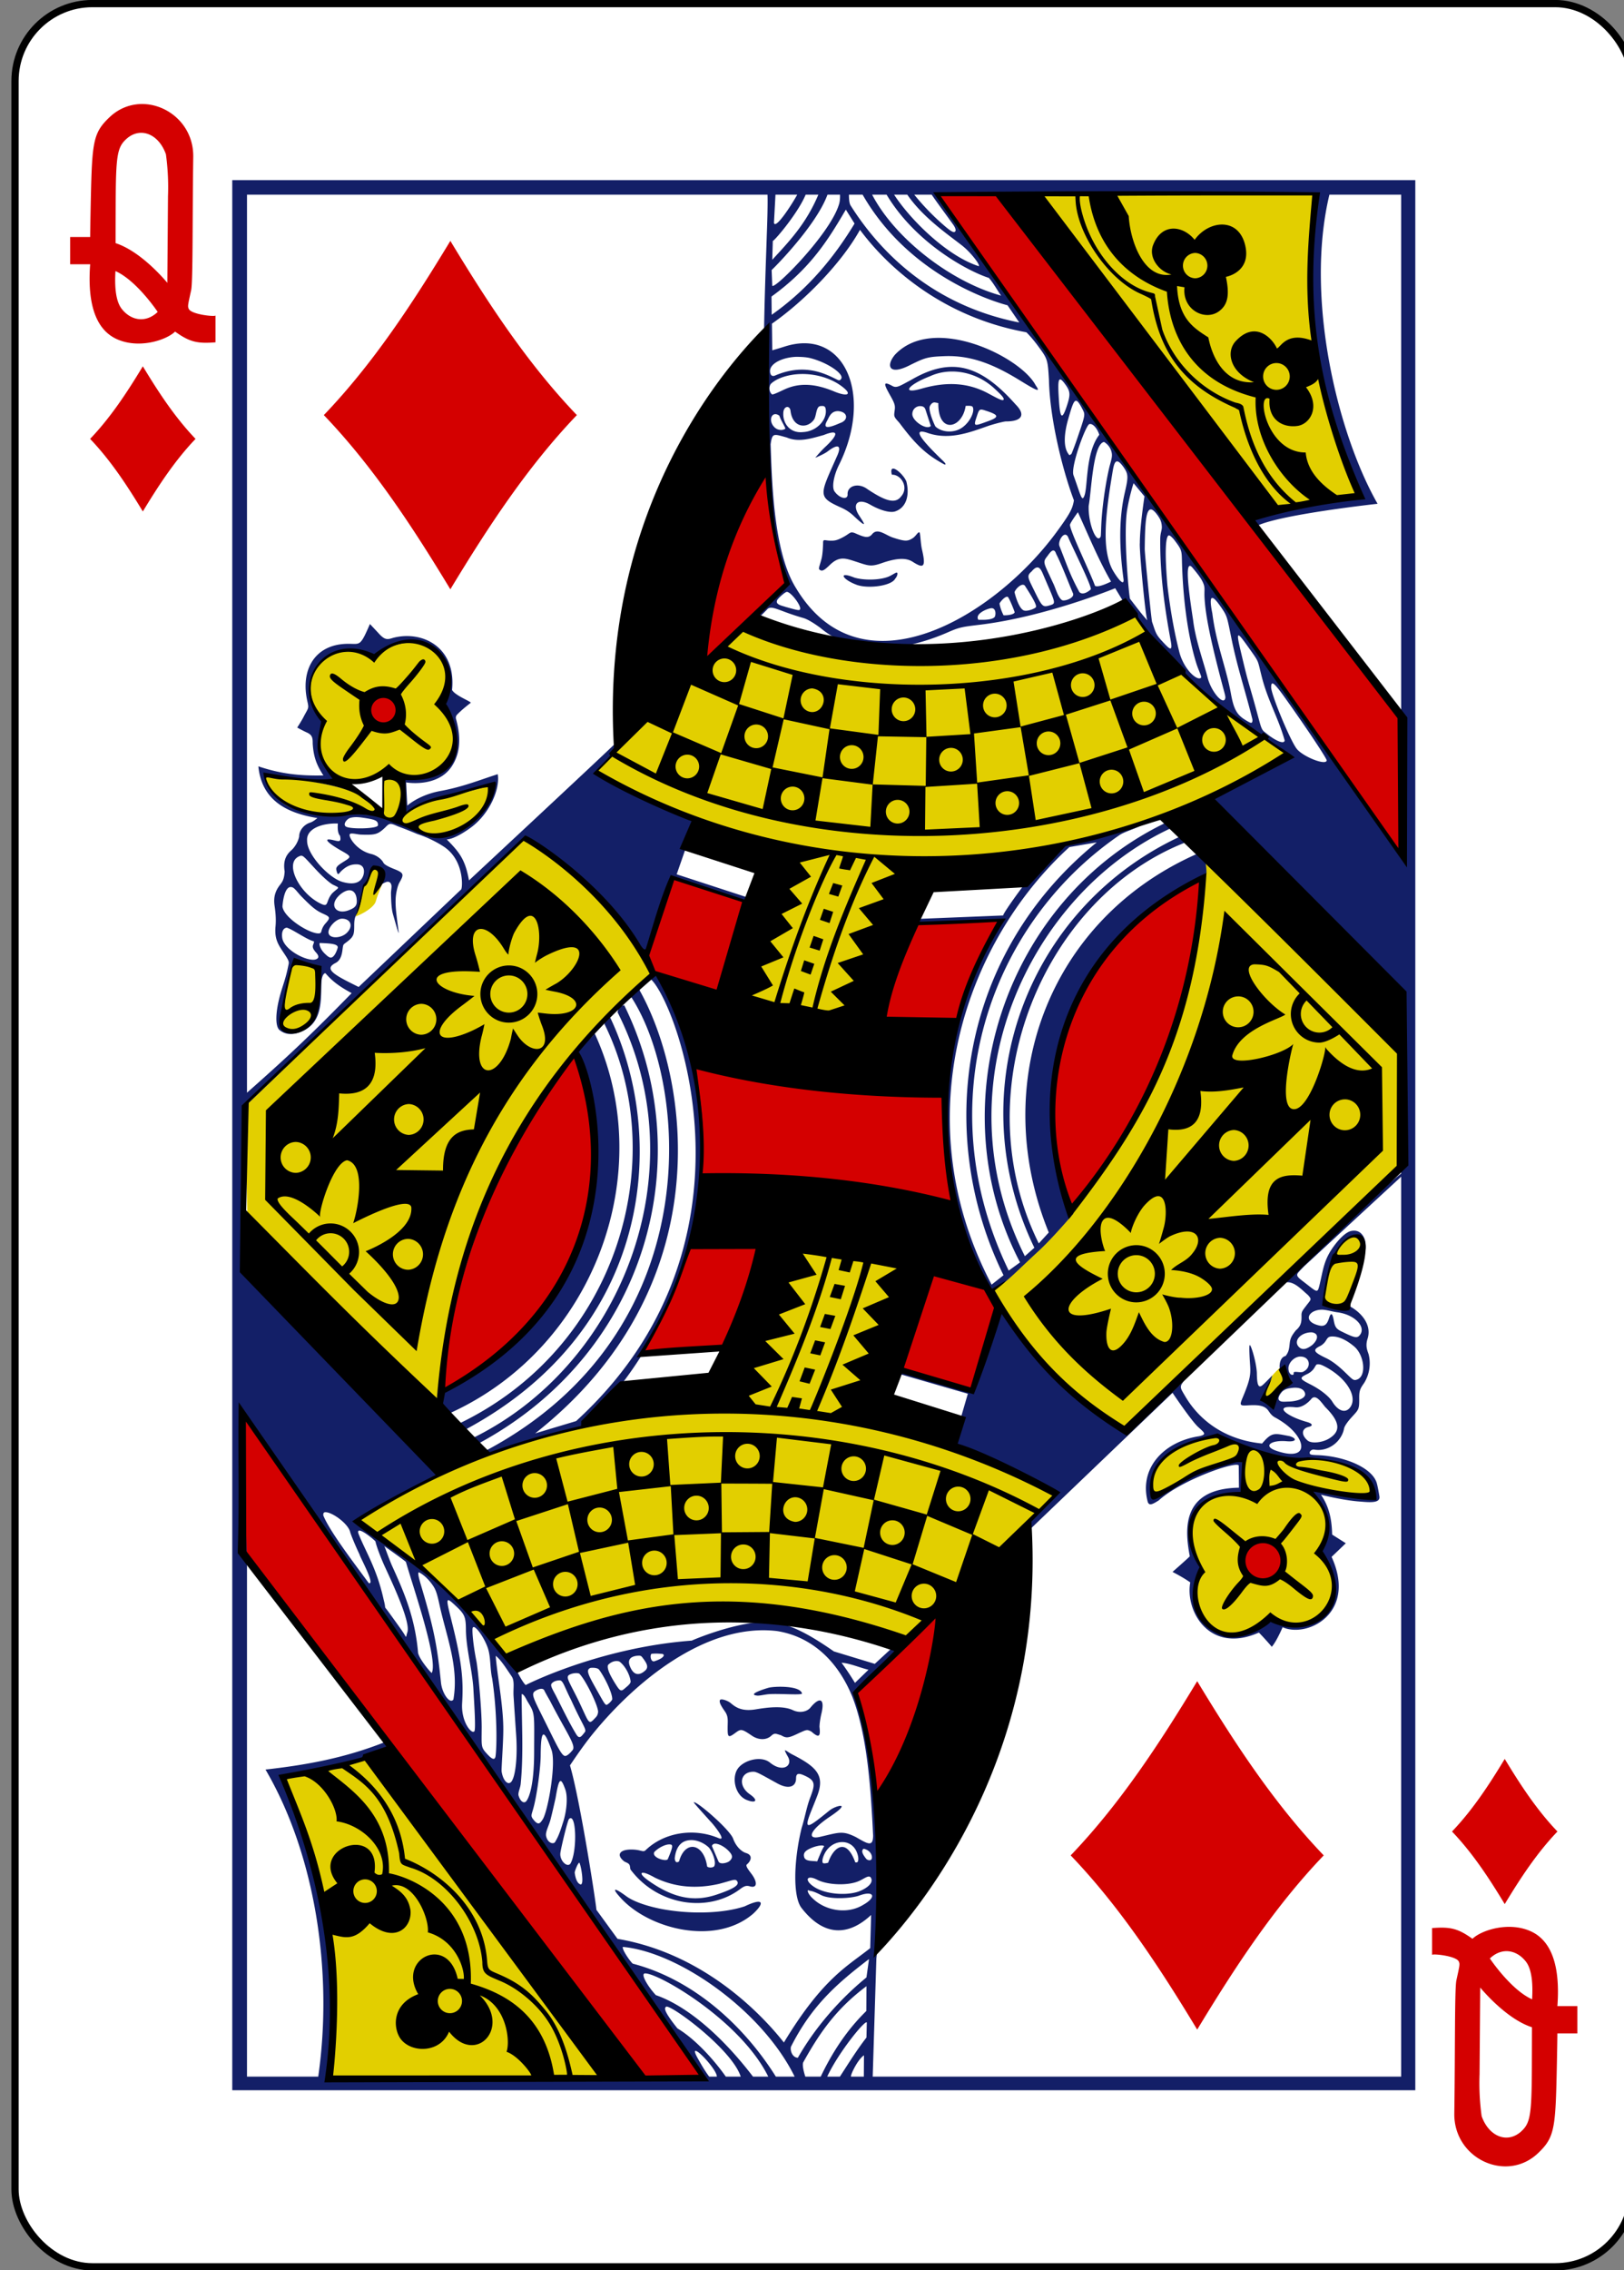
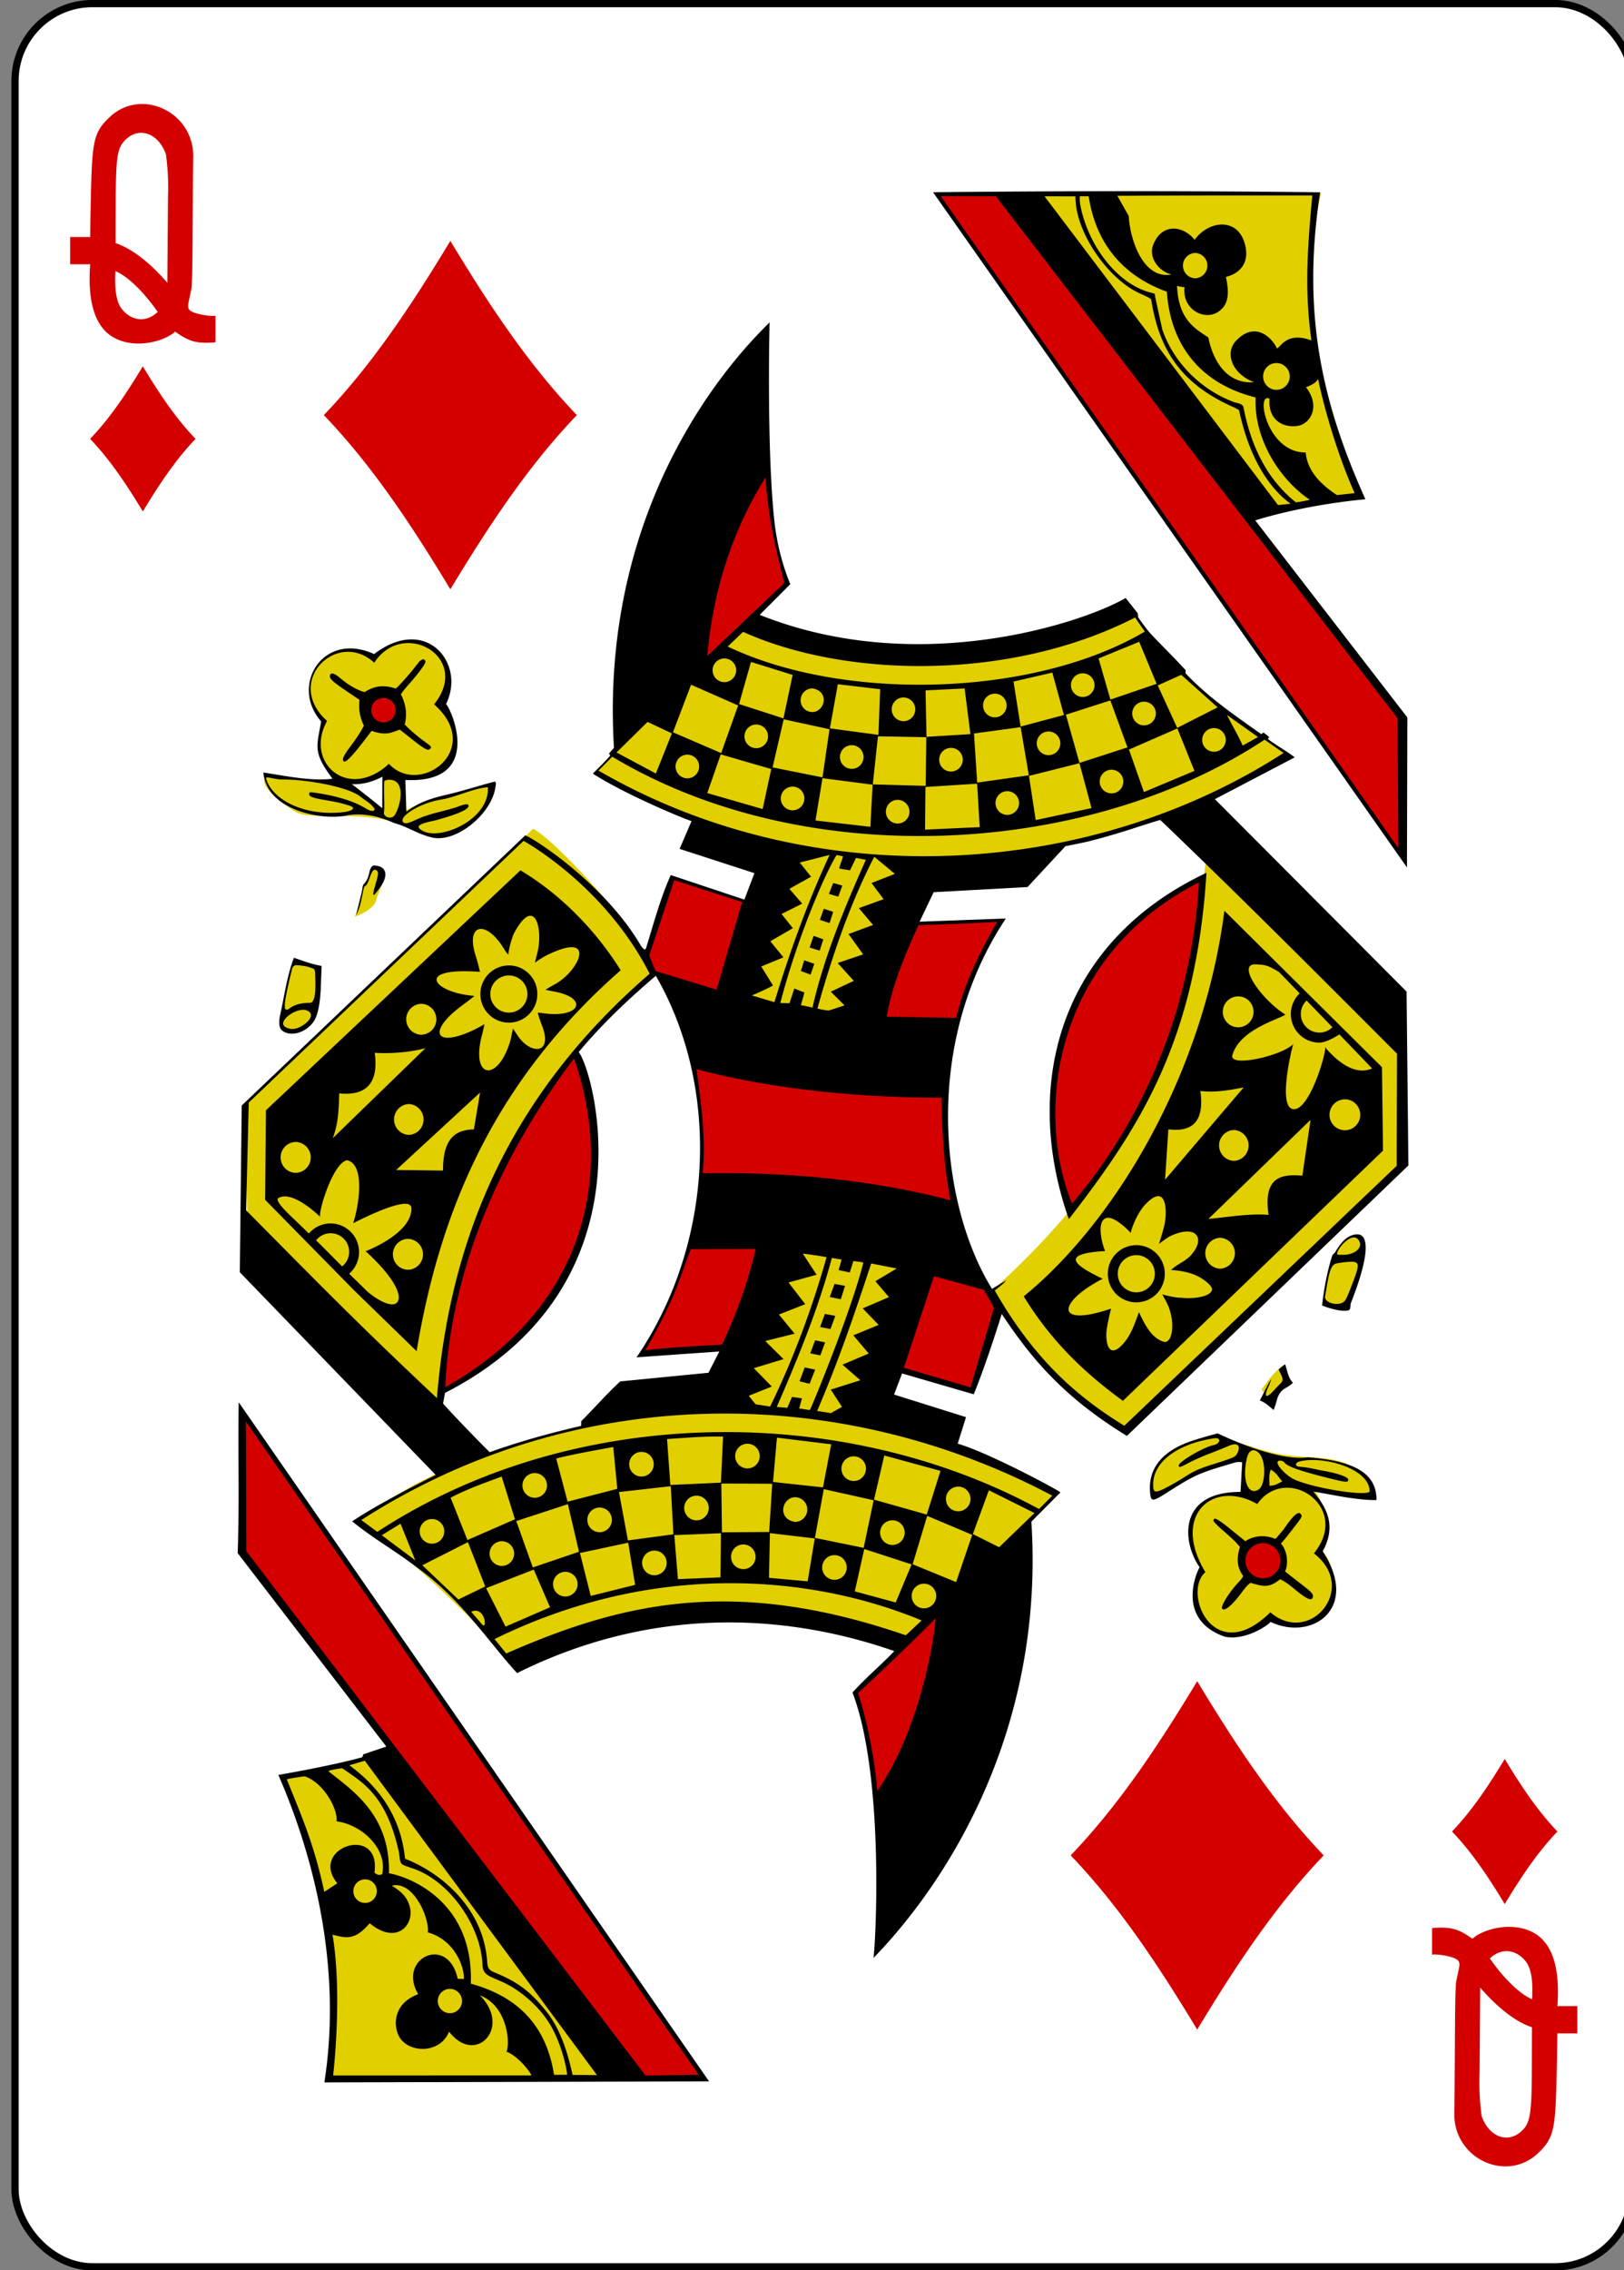
<svg xmlns="http://www.w3.org/2000/svg" viewBox="0 0 223.228 311.812">
  <rect x="0" y="0" width="223.228" height="311.812" fill="#808080" stroke="none" />
  <g transform="matrix(.996 0 0 .997 -3353.968 30.846)">
    <rect width="223.228" height="311.811" x="3369.511" y="-30.445" fill="#fff" stroke="#000" stroke-width="1.001" rx="10.678" ry="10.664" />
    <path fill="#e2cf00" d="M3509.96-4.153s25.354 36.738 33.953 43.258c.632.298 11.233-1.732 11.233-1.732-5.433-13.04-8.928-26.531-5.402-41.657zm14.089 58.102c-17.48 4.946-34.925 9.597-53.874 1.535l-20.693 20.042c-.172.517 24.999 11.418 25.423 10.142-12.34 33.292 6.9 39.337 19.148 2.716 16.034-2.105 35.27-4.285 51.167-15.349-13.761-8.291-21.186-19.185-21.171-19.086zm-105.13 5.927c-6.625-4.076-11.803 4.312-6.952 8.5-.57 2.447-.764 6.088 1.597 7.688 2.17 1.375 6.217-.051 6.801-.036.042 0 .105 4.404-.232 4.392-.628-.02-2.997-2.044-4.458-2.483-4.938-1.484-11.883-2.216-11.76-1.96.206.428-1.23 1.443 4.28 4.911 2.047 1.288 8.513-.163 13.662 1.466 3.138.992 5.956 2.575 7.66 1.753 4.492-1.23 6.248-7.114 5.94-7.07-.15-.178-13.583 3.464-12.32 4.103l-.04-5.108c5.298.585 10.08-3.265 4.873-9.864 3.878-3.865-1.547-13.074-9.051-6.292zm22.074 23.363c-13.031 13.169-39.668 37.882-39.668 37.882l.285 18.445 26.023 23.344c2.061-24.78 16.109-47.908 29.484-59.478 1.228-3.519-13.291-18.958-16.124-20.193zm92.845 4.556c-1.963 15.237-3.748 36.016-29.534 59.113 4.468 7.629 10.156 15.393 18.34 19.098.582 1.31 23.659-23.938 37.855-35.876l-.075-16.17zm-116.217 3.27c-.054.332-1.006 4.335-1.251 4.229.019.218 2.64-.976 2.937-2.074.26-.962.86-2.266.9-2.45-.591-4.12-1.709-1.194-2.586.295zm-9.653 10.653c-.937 2.268-1.813 6.433-1.49 9.144 4.617 2.317 5.871-7.32 4.63-8.24-.744-.315-2.507-.926-3.14-.904zm142.574 44.182c-.428 1.922-.338 2.492.516 2.867 1.494.657 2.166-.136 3.366-3.266.714-1.863 1.35-4.666.774-5.78-2.832-1.981-4.328 4.728-4.656 6.18zm-80.74 16.17c-18.948 3.01-37.908 4.866-52.955 16.633 1.695-.2 19.932 16.969 20.876 19.384 27.87-13.648 54.94-3.339 54.94-3.339l20.396-19.706c.786-.373-22.184-9.859-26.511-11.458 15.643-42.21-9.13-35.867-16.747-1.514zm74.585-4.82c-1.239 1.002-1.862 1.91-2.827 3.209l.973 1.577 2.493-2.756zm-17.849 17.761c2.627-1.188 11.95-5.718 12.35-4.67l-.198 4.535c-1.426-.468-10.63 1.057-5.307 10.582-3.353 7.567 4.118 11.469 9.351 6.466 10.969 3.772 9.5-7.23 7.237-9.007 1.784-2.778-.458-8.692-1.574-8.712 0 0 9.572 2.163 8.636.455-.427-.78-.962-2.124-3.089-3.548-2.451-1.64-6.758-1.045-10.244-1.776-3.727-.782-6.126-2.118-9.258-2.306-4.727.431-9.139 4.591-7.904 7.981zm-106.666 35.71l-13.187 3.533s4.265 9.924 5.741 18.772c1.806 10.824.363 22.593.363 22.593l38.276.194z" />
    <path fill="#d40000" d="M3454.241 255.678c-16.794-24.03-32.355-46.887-53.016-72.079 0 0 .017-9.737.09-19.394l63.471 91.236zm34-38.797c-.542-4.564-1.469-10.026-2.802-14.727l11.589-10.953c-1.25 9.788-3.17 17.297-8.787 25.68zm55.385-34.525c2.594 3.453-1.783 5.37-3.435 3.834-3.351-3.116 1.557-6.335 3.436-3.834zM3428.72 160.61c-1.923 1.235 3.456-30.113 18.22-46.315 8.98 25.787-6.864 40.244-18.22 46.315zm72.839-.116l-9.806-2.653 4.617-13.748s9.472 2.163 8.687 5.017c-2.556 9.293-3.498 11.384-3.498 11.384zm-45.393-5.285c2.655-4.376 4.671-9.2 6.527-14.137l9.823-.206-4.936 13.625zm59.098-19.291c-7.589-15.148 1.352-39.124 17.864-45.724-.595 15.362-5.35 30.922-17.864 45.724zm-51.007-4.304c.334-5.38-.28-11.019-1.023-16.016 10.467 2.418 21.877 4.036 34.515 4.612l1.206 14.503c-11.224-2.061-22.644-3.534-34.698-3.1zm25.07-22.1c1.118-4.496 2.55-8.898 4.501-13.144l11.96-.559c-.062-.234-5.103 7.978-6.31 13.905-1.905-.202-10.15-.201-10.15-.201zm-22.674-3.584c-3.49-1.235-8.263-1.58-10.12-4.286l3.631-11.534 10.754 3.307zm30.18-110.055l8.427-.08s40.494 51.941 55.671 72.154c-.505 2.058.17 19.494.17 19.494-21.498-30.328-64.269-91.568-64.269-91.568zm-77.654 72.474c-2.265-2.437 1.337-4.596 2.834-2.419 1.319 1.918-1.64 3.704-2.834 2.419zm45.436-8.517c.131-12.036 8.646-26.321 8.557-25.956-.099-.024 1.214 11.767 2.85 15.477-.441.654-11.004 11.234-11.407 10.48z" />
-     <path fill="#131f67" d="M3399.491-6.117v263.155h163.269V-6.117zm149.534 1.999c-1.328 14.572-1.56 25.84 5.982 40.952-1.362 1.432-11.625 1.838-14.86 3.534-.058.407.831 1.111.831 1.111 3.384-1.574 16.577-3.01 16.577-3.01-5.525-9.654-10.07-28.345-6.649-42.587h9.903v70.32s.116 13.366.399 20.997c-5.07-6.568-11.602-15.565-15.993-22.376-5.327-7.512-11.257-16.324-17.346-24.592-1.796-2.604-4.355-5.984-6.444-9.027-3.28-4.7-5.991-8.346-9.392-13.405-3.632-5.238-7.114-9.992-11.43-16.074-3.66-5.177-3.83-5.843-3.83-5.843zm-62.54 0c6.173 10.754 17.222 14.517 20.002 15.242l1.617 2.368c-13.028-2.56-20.004-10.944-23.28-16.128-.255-.404-.226-1.482-.226-1.482zm-6.11 0c-1.708 4.06-4.097 6.515-6.362 8.974l.078-2.611c.07.163 3.39-3.652 4.534-6.363zm2.989 0s.05.815-.157 1.385c-1.308 4.234-9.43 12.27-9.196 11.067l-.083-2.074c-.036.09 6.1-5.978 7.708-10.378zm-5.907 0c-.633 1.182-2.994 4.873-3.208 3.884l.21-3.884zm18.556 0c1.024 1.485 1.953 2.692 3.03 4.21.2.29.321.632.27.763-.163.422-.649.108-1.993-1.086a32.83 32.83 0 0 1-3.706-3.887zm-8.214 0h1.995c4.131 6.878 11.544 10.664 14.11 11.464.684.757 1.422 2.14 1.709 2.446-6.919-1.879-14.67-7.863-17.814-13.91zm4.851 0c2.2 3.183 5.648 5.506 7.59 7.03 1.044.82 2.423 2.496 2.295 2.829-4.326-1.37-9.384-6.298-11.705-9.859zm-8.48 2.061l1.203 1.919c-2.913 4.814-6.566 9.151-11.437 12.57l-.026-2.514c5.528-3.991 7.917-8.001 10.26-11.975zm1.95 2.78c3.473 4.69 10.957 11.948 22.959 14.117 0 0 .681.617 1.675 1.974 1.262 1.721 1.282 1.79 1.448 4.61.112 5.164 1.785 12.171 3.447 16.58-.206 1.096-.398 1.654-2.46 4.445-8.59 11.632-26.892 22.634-35.908 7.618-3.007-4.81-3.3-14.034-3.49-19.785 0 0 .057-.405.079-.514.217-1.044.514-.88 2.142-.433 1.65.71 3.368.137 5.115-.34 1.988-.804 2.153-.184.236 1.61-.663.62-1.475 1.57-1.39 1.524.085-.046 1.201-.503 1.694-.879 1.532-1.17 1.895-.721 1.327.566-2.41 5.458-2.837 5.676.552 7.192.706.316 1.188.67 1.584 1.016 2.317 2.186 1.485 1.008.837.005-.996-1.57-.096-2.401 1.587-1.428 1.125.65 2.602 1.174 3.405.925 1.559-.509 2.035-2.22 1.572-4.104-.37-1.042-2.5-2.883-2.009-.957 1.28-.057 2.386 1.763 1.273 2.995-.84 1.135-2.337.522-4.633-1-1.269-.956-2.81-.467-2.75.709.04.79-1.075.608-1.8-.398-.402-.559-.13-2.167.627-3.69 4.76-9.596.747-18.9-7.498-16.277-.906.288-1.724.522-1.724.522l-.045-3.67c4.734-3.307 9.755-8.58 12.148-12.932zm4.814 17.226c-1.243 1.505-.803 2.844 1.927 1.495 2.222-1.098 2.53-1.227 4.953-1.315 3.437-.125 6.522.972 10.34 3.32 2.531 1.556 2.9 1.674 2.213.699-2.044-3.922-14.126-9.875-19.433-4.199zm-11.675.45c2.386.602 4.676 2.182 4.277 2.836-.143.236-.282.28-.586.122-1.745-.865-4.527-2.278-8.55-.554-.443.19-.689-.104-.687-.64 0-1.04 1.751-1.872 3.597-1.939.657 0 1.373.033 1.95.174zm13.86 3.041c-1.422.741-1.91 1.136-2.514.805-1.444-.791-1.139-.17-.242 1.422.632 1.123.626 1.354.532 2.043-.102.748-.087.777.64 1.577 1.357 1.788 2.707 3.513 4.74 4.87.633.423 1.48.904 1.543.906.203.006.125-.156-.237-.51-2.603-2.51-4.655-4.759-2.005-3.803 3.086 1.008 6.021-.248 8.428-1.069.98-.303 2.012-.559 2.267-.559 2.223.003 2.748-.925 1.327-2.339-4.808-5.405-8.798-6.677-14.479-3.343zm11.41 1.013c.994.92 1.517 1.42 1.418 1.66-.107.257-.872-.178-2.154-.864-2.58-1.379-5.505-1.703-9.16-.645-2.838.821-2-.482 1.162-1.709 2.531-1.17 6.024-.82 8.733 1.558zm-26.496-1.861c2.167-.035 4.425.678 5.934 1.983 1.053.91.283 1.122-1.428.412-2.589-1.073-4.77-1.244-6.894-.247-.667.313-1.436.685-1.646.665-.355-.241-.506-.941-.199-1.437.854-.84 2.547-1.35 4.233-1.376zm35.723.745c.16.007.399.26.755.762.649.913.673 1.363.136 2.96-.656 1.951-.92 1.635-1.085-1.086-.107-1.766-.11-2.649.194-2.636zm2.15 2.941c.247-.035.535.402.997 1.306.322.63.246.82-.76 3.77a36.677 36.677 0 0 1-.828 2.229c-.31.244-.27.222-.402.053-.717-.919-.666-2.71-.048-4.858.468-1.628.723-2.455 1.041-2.5zm-19.53.224c.078-.007.558.098.558.098-.05 4.372 3.323 3.492 3.77.387 0 0 .832-.086.96.121.399.65-.53 2.52-1.918 3.133-1.013.453-2.39.343-3.212-.417-.23-.427-.928-2.052-.798-2.726.163-.393.405-.576.64-.596zm-2.01.51a.986.986 0 0 1 .102 0c.33.017.571.107.702.509l.723 2.22c-.532.638-2.552-.653-2.548-1.622 0-.67.504-1.081 1.021-1.107zm-13.714-.004c.51-.05.69.007.749.484.172 1.443-1.268 3.012-3.135 3.097-1.808.202-2.783-1.203-2.728-2.573 0-1.042.899-1.172.998-.349.287 2.378 2.313 2.514 3.239 1.202.35-.515.27-1.782.877-1.861zm22.192.484c.143-.006.336.048.62.145 1.863.597 1.913.885.319 1.461-1.902.687-2.025.777-1.578-.553.249-.742.322-1.04.639-1.053zm-19.76.21c1.382.085 1.498 1.257.283 1.648-1.81.801-2.42.749-1.718-.432.38-.837.72-1.2 1.435-1.217zm-8.645.42c.165-.001.354.063.557.214.208.629.56 1.112.838 1.762-.284.282-.96.278-1.392-.065-.866-.688-.717-1.904 0-1.91zm43.447 1.355c.536.003 1.082.855 1.26 1.49-1.875 2.415-1.58 6.923-2.016 8.284-.378 1.107-.5.151-1.543-2.717-.42-1.158 1.702-6.915 2.192-7.043a.414.414 0 0 1 .107-.014zm1.917 2.475c.417.239.984.787 1.084 1.65.058.5-.189 1.166-.348 1.825-.379 1.565-.89 4.523-1.075 7.256-.078 1.163-.074 2.209-.126 2.31-.564 1.108-1.753-1.874-1.652-4.247.37-1.895.577-8.534 2.117-8.794zm2.648 3.407c.265.369.433.651.515.97.142.553.023 1.213-.302 2.621-.86 3.733-.735 7.756-.174 11.886.118.87-.484.434-1.394-1.063-.505-.83-.828-1.967-.983-3.31-.317-2.935.294-6.915.814-10.055.23-1.39.391-2.614 1.524-1.05zm1.428 2.271l1.506 1.82s-.643 4.184-.639 6.416c-.105.836.748 9.928 1.026 10.663-.925-1.039-1.358-1.65-2.372-2.955-.115.019-.994-8.958-.387-12.391.366-2.077.866-3.553.866-3.553zm2.363 3.616c.253-.01.574.276.978.845.364.512.542.933.561 1.572.014.465-.215.825-.222 1.655-.043 4.945.624 9.613 1.463 14.113.296 1.61-.28.953-1.232-.066-.874-.932-.89-1.287-1.356-2.613-.093-.264-1.022-9.384-1.014-10.074.033-2.834.113-4.412.44-5.092.106-.222.23-.334.382-.34zm-5.472 9.937s-1.753.905-2.212.587c-.74-2.023-3.41-7.44-3.457-8.4.047-.315 1.095-1.74 1.095-1.74 1.475 3.209 2.803 6.492 4.574 9.553zm-32.99-6.506c-.528.622-1.158.363-2.433-.198-.653-.201-.552.068-1.632.63-.837.437-1.131.448-1.686.443-.731-.006-.995-.263-.997.252 0 .286-.044 1.575-.217 2.242-.235.907-.44 1.307-.31 1.465.371.341.684.133 1.468-.627 1.302-1.26 2.18-.899 3.63-.43 1.648.533 1.99.729 3.497.2 2.137-.748 3.423-.749 4.274-.206 1.466.936 1.908.881 1.304-1.678-.194-.825-.208-2.104-.328-2.326-.136-.25-.508.465-.899.729-.745.503-1.13.493-2.812-.059-.996-.327-2.113-1.397-2.858-.437zm27.042.334c.651 1.537 3.24 6.673 3.162 7.247-.504.454-1.18.785-1.58.379-1.295-2.369-1.683-3.645-2.735-6.303-.314-.636.625-2.255 1.153-1.323zm13.909-.189c.183-.025.566.357.851.739.887 1.189.94 1.336.969 2.61.102 4.622.681 10.06 1.98 14.255.255.826.74 1.83.687 1.966-.435.636-2.455-1.068-3.064-3.66-.84-3.29-1.333-6.725-1.6-8.96-.339-3.931-.337-6.745.177-6.95zm-15.537 2.549c.747 1.442 1.686 3.93 2.32 5.424.288.648-1.188 1.16-1.527.939-.59-.441-.868-1.683-1.255-2.427-1.231-2.698-1.453-2.755-.77-3.596.42-.584.921-1.3 1.232-.34zm18.46 1.655c.109 0 .25.106.427.335.778.922 1.307 1.627 1.51 2.31.148.496.03.868.082 1.767.14 2.354.756 5.567 2.503 12.143.17.641.402 1.4.373 1.606-.169 1.208-1.936-.75-2.45-2.771-.596-2.295-1.684-5.225-2.004-7.935-.66-4.302-1.026-7.455-.44-7.455zm-20.015 1.739c1.469 3.436 1.585 3.43.66 3.702-.978.287-1.037.193-2.185-2.147-.838-1.707-1.004-1.921-.299-2.537 1.076-1.27 1.358-.059 1.824.982zm-20.458-.82c-.167.003-.66.377-1.154.574-1.214.481-3.369.514-4.682.118-2.328-.937-1.672.28.387 1.02 1.598.538 4.762.12 5.253-.878.302-.319.41-.838.196-.834zm17.697 1.807c1.312 2.032 1.706 2.843 1.484 3.001-.21.21-1.248.603-1.675.393-.536-.263-1.003-1.518-1.238-2.501.164-.48 1.026-1.342 1.43-.893zm-32.846.856c.586.002 2.11 2.056 1.801 2.426-.086.19-.657.01-1.992-.361-.446-.165-1.454-.297-1.135-.945.159-.294 1.093-1.121 1.326-1.12zm31.44 2.815c-.131.35-1.12.433-1.54.407-.361-.753-.456-1.112-.556-1.61.136-.3.813-1.075 1.147-.923.2.179.847 1.755.949 2.126zm27.281-1.98c.21.007.571.374 1.109 1.145 1.016 1.456.878 1.35 1.607 4.83.828 3.944 1.818 6.754 2.818 10.783.014.669-.257.491-.998.04-1.21-.74-1.608-1.56-1.99-3.7-.65-3.532-2.024-6.8-2.55-10.973-.28-1.38-.302-2.136 0-2.125zm-30.497 1.409c.715-.024.619 1.08.414 1.258-.522.456-1.961.32-2.209.346-.552-.87 1.33-1.575 1.795-1.604zm34.128 3.755c.21.029.774.827 1.83 2.315 1.014 1.429.792 1.195 1.4 3.547.858 3.25 2.28 5.595 3.112 8.586 0 .342-.414.298-.808.136-.769-.323-1.455-.868-2.106-1.403-.446-.482-.442-1.094-1.758-5.63-.474-1.636-.598-2.061-1.19-4.547-.496-2.079-.718-3.037-.48-3.004zm-109.978 9.71c3.45 6.362 2.173 9.184-5.246 10.065-.536-.075-.03 3.26-.045 4.75 3.717-2.131 8.211-2.63 12.354-3.968-1.128 3.62-3.108 7.724-9.104 7.092-6.268-4.855-13.645-1.938-18.65-3.909-2.723-1.017-3.763-4.048-3.795-4.568 3.265.328 6.95 1.029 10.115.8-3.456-2.67-2.446-6.362-1.958-8.05-4.044-5.112-.668-10.862 5.205-9.525.607.138 1.806.73 1.806.73 5.665-5.085 12.232-.308 9.318 6.583zm114.63-3.095c.235-.023.753.591 1.792 2.048 3.08 4.32 5.748 8.34 5.708 8.566-.133.744-3.344-.56-4.154-1.626-.923-1.214-3.519-7.466-3.515-8.46 0-.33.047-.517.17-.528zm-125.468 18.506c1.603.236 2.05.371 2.033 1 .137.533-3.889.604-4.434.208-.436-.316.126-1.008.556-1.174.624-.189 1.242-.123 1.845-.034zm110.983.572c-22.493 10.65-31.695 38.977-20.341 60.684l-1.563 1.132c-11.132-22.951-2.85-47.545 15.235-59.966.732-.521 2.352-.924 3.105-1.425 0 0-7.378 1.688-9.875 2.667-.507-.017-1.995.509-3.594 2.247-1.398 1.298-5.768 7.338-5.628 7.548l-11.613.469.01.43 11.398-.264c-11.737 19.372-8.853 37.804-1.607 50.704l.18.12c.42.284 1.53-.529 3.829-2.713.947-.9 2.14-2.017 2.653-2.485 1.421-1.305 3.446-3.557 4.837-5.183-7.892-16.125-.107-37.362 18.36-46.933.032-.51-.197-2.065-.197-2.065s-.698-.628-1.11-.564c-20.574 9.085-28.817 31.646-20.452 52.162l-1.38 1.506c-10.51-21.246.772-47.801 20.445-55.324-.01-.48-.435-1.093-.964-.724-21.24 9.885-30.495 35.128-20.091 56.644l-1.31 1.161c-11.837-23.558.634-49.958 20.187-58.978.576-.134-.514-.85-.514-.85zm-114.48.22s-.15 1.255.292 1.683c.203.895-.121.798-.881.616-1.87-.447-.412.62 1.118 1.48 1.507.848 1.305.82-.01 1.655-.883.562-.792.773-.673 1.2.176.632.297.21.663-.127.77-.709 1.384-.886 2.068-.883 1.026.004 1.13.828.949 1.47-.409 1.349-1.794 1.277-2.93.942-1.857-.549-4.892-3.78-4.845-5.681-.13-1.704 2.196-2.433 4.248-2.355zm8.353.416c.72.265 1.627.62 2.624 1.039 1.377.438 2.773 1.152 3.673 1.754 2.74 1.831 2.573 5.494 2.375 5.858l-14.159 13.452s-.8-.392-1.553-.777c-2.38-1.218-2.952-1.86-1.631-2.534.64-.327.847-1.03.94-1.718.122-.921.074-.764.624-1.184.956-.73 1.002-1.032 1.007-2.247 0-.804.086-1.174.377-1.68.232-.4.476-1.237.64-2.198.026-.158.034-.552.065-.69.168-.753.405-.974.564-1.145.159-.17.414-.75.59-1.252.396-1.12.322-.954.96-.83.926.18.793.723.692 1.583-.05.417-.327.71-.233.616.127-.126.696-.395.814-.422.296-.068.592.034.668.5.042.259-.07.737-.063 1.106.019.957.058 2.104.276 2.859 1.05 3.637.842 3.133.484.107-.086-.725-.187-1.789-.082-2.675.073-.624.252-1.397.494-1.82.621-1.085.655-1.3-.693-1.834-.5-.199-1.353-.547-1.53-.893-.215-.425-.857-1.002-1.694-1.199-2.034-.48-3.218-2.45-2.924-2.742.192-.192 1.012.059 1.53.077 1.857.067 2.251-.029 3.074-.737.438-.377.635-.713.983-.737.368-.008.837.267 1.109.363zm96.374 2.18c-19.021 15.426-22.355 40.381-12.866 59.638l-1.642 1.293c-11.925-22.588-3.915-46.954 10.735-60.28zm-109.814 1.839c.336-.032.703.462 2.038 1.892.9.964 1.837 1.801 2.33 2.083 1.116.536.872.313-.059 1.198-.952 1.095-.426 1.995-1.564 1.447-2.96-1.393-5.037-5.496-3.113-6.484.146-.075.256-.126.368-.136zm-1.472 4.314a.738.738 0 0 1 .228.025c.365.089.808.777 1.283 1.257 1.315 1.327 1.926 1.916 2.977 2.383 1.034.458 1.062.57.334 1.378a2.456 2.456 0 0 0-.484.844c-.062.197-.078.448-.3.49-1.152.222-4.981-2.106-5.132-3.712.124-1.503.502-2.62 1.095-2.665zm8.115.447c.664-.017 1.054.576 1.05 1.538 0 .667-.377.938-1.138 1.223-1.626.61-2.628-.556-1.49-1.844.477-.541 1.123-.905 1.578-.917zm-.993 3.916c1.227.005 1.582 1.042.683 1.937-.845.84-2.55.845-2.547-.078 0-.723 1.083-1.862 1.864-1.859zm-7.606 1.241c.83.246 2.85 1.705 3.738 1.877.047.492-.544.626.295 1.551.381.42.413.707.082.884-1.013.541-4.524-1.17-4.759-2.932-.114-.86.171-1.349.643-1.38zm4.58 2.108c1.208.05 2.574.087 2.43.665-.104.42-.536 1.528-1.089 1.32-.268-.1-.53-.369-.716-.548-.645-.62-.816-1.445-.625-1.437zm45.676 5.013c3.518 3.193 16.3 36.55-10.337 60.853l-5.652 1.697c25.575-20.13 21.32-48.71 14.419-61.04 0-.362-.1-.32-.737.257-.557.506-.616.616-.392.71 7.8 12.03 10.714 46.011-20.014 62.409-.516.536.528.454.528.454.054-.44 13.836-3.798 12.863-3.883 12.846-11.382 24.03-38.528 10.107-62.189-.336-.221-.785.732-.785.732zm-4.437 3.777l-.18.752c11.15 21.942.508 48.825-20.217 58.774.342.251.72.424 1.1.603 23.511-12.69 30.29-39.55 20.034-60.354zm-1.864 1.556l-.13.796c9.23 18.675 1.903 44.59-20.126 55.102-.209 1.13 0 .8 1.034.746 25.488-13.702 27.884-39.76 19.91-56.682zm-1.583 2.24c-.72.953-2.038 1.447-2.476 2.675 7.405 19.618-2.165 38.503-18.366 46.464-.013.987-.72 3.43.996 3.04 20.015-9.09 28.723-33.25 19.972-52.268 0 0-.114.084-.126.088zm100.537 37.93c.737.052 1.397.276 2.081.366 2.486.323 4.1 2.14 2.988 3.245-.365.363-.875.154-2.49-.638-.742-.364-.861-.705-1.015-1.525-.184-.984-.38-1.084-.63-.32-.251.77-.523 1.25-1.371 1.054-2.384-.555-1.483-2.2.437-2.181zm-26.595 16.703c-5.97-3.396-13.343-9.52-17.557-16.479-2.096 3.942-4.557 11.114-4.557 11.114l-9.371-2.624-.11.196 9.261 2.675-.902 3.098c-.098.335-1.532 3.861-1.532 3.861l14.466 6.768c-.896 1.406-1.874 2.315-3.117 3.626-.702.74-.722 1.698-.722 1.698l20.057-19.179s2.587 3.847 3.55 4.719c.902.818 1.183 1.016.13 1.26-4.713.693-8.37 4.27-7.095 9.068.206.534.621.337 1.515-.226 3.129-2.84 10.776-5.47 11.037-4.803l.03 3.056c-8.233.12-7.389 6.187-6.786 9.442 0 .07-2.381 2.156-2.381 2.156.842.443 1.666.901 2.445 1.446-.724 4.048 2.716 9.915 9.474 6.912a39.66 39.66 0 0 1 1.78 1.959c.692-.803 1.49-2.694 1.49-2.694 3.357 1.523 10.322-1.886 6.76-9.693l1.963-1.878-1.886-1.192c-.05-1.985-.356-3.759-1.538-5.488 0 0 3.17.81 5.514.946 1.448.132 2.67.169 2.548-.71-.036-.257-.253-1.52-.394-1.935-.7-2.045-4.328-3.546-7.851-3.745-.575-.032-1.194-.014-1.317-.164-.23-.28.183-.678.562-.612 1.93.336 3.785-1.094 4.12-2.912.066-.32.46-.903 1.026-1.524 1.004-1.102 1.083-1.073 1.064-2.665-.013-1.106.18-1.35.689-2.092a5.125 5.125 0 0 0 .63-3.86c-.104-.452-.53-1.09-.167-2.217.592-1.831-.708-3.506-2.413-4.46-.136-.04-.095.094-.208.23-1.547.482-3.43-.628-3.43-.628-.389-.192 1.317-10.127 4.85-9.24.588.358.837 2.085.792 2.115.163-.004.25-1.016.022-1.692-.24-.708-.788-1.383-1.842-1.183-.817.155-1.76 1.242-2.188 1.788-1.65 2.109-1.67 3.455-2.22 5.698-.266 1.06-.295 1-1.759-.147-1.05-.824-1.56-1.087-1.194-1.57.164-.216.845-.902.845-.902l13.384-12.34v123.989h-72.931l.506-16.296c1.357-11.166-1.03-34.614-2.838-36.82 1.394-1.57 5.718-5.353 5.48-5.524l-.573-.34-2.287 2.108-5.646-1.714c-2.408-1.667-4.866-3.21-7.416-3.865-4.163-1.072-12.182 2.342-12.19 2.377-12.81.95-23.069 6.166-22.925 6.126-.558-.513-1.296-2.153-1.316-2.143-6.603-9.213-13.095-14.373-21.964-20.67l11.234-6.22-26.62-27.883-.235-22.64 38.563-36.96c.227-.637 12.303 8.55 16.8 16.028.861-3.655 2.467-6.974 3.805-10.563.14-.328 7.672 2.792 9.907 2.924.334.02.603-.333.603-.333l-9.941-3.241 2.033-5.837s.708-1.586-.09-1.85c-4.532-1.469-8.785-4.059-13.119-6.265 0 0 2.025-2.256 2.055-2.356.03-.094.85-1.305.654-1.722-2.205 2.144-20.197 18.871-20.197 18.871-.511-2.87-1.316-3.874-3.065-5.646.953-.046 2.444-.99 3.306-1.62 2.637-1.925 4.073-5.361 3.727-7.369-2.53.807-4.816 1.754-7.987 2.331-1.781.324-3.471 1.13-4.496 1.996l-.158-3.203c.01.036 4.266.748 6.239-2.117 1.7-2.47 1.003-5.296.612-6.737.044-.32-.05-.285.683-.961.541-.5 1.385-1.146 1.385-1.146.036-.182-2.2-1.012-2.578-1.77.595-5.938-4.136-8.23-8.141-7.175-.749.227-1.106.367-1.996-.626-.133-.149-1.2-1.28-1.2-1.28s-.472 1.09-.714 1.568c-.785 1.552-1 1.085-2.694 1.168-4.29.211-6.203 3.683-5.219 7.945.231 1 .128.847-.527 2.112-.335.646-.882 1.47-.882 1.47s.787.437 1.317.675c.785.352.826.763.823 1.548.11 1.73.489 2.888 1.48 4.373-3.36.078-5.938-.237-8.98-1.25.466 4.69 3.914 6.437 8.139 7.124 0 0-.444.415-.91.6-.988.287-1.607 1.157-1.598 1.937-.142.744-.622 1.491-1.065 1.889-.657.57-1.198 1.375-.939 2.93-.066 1.127-.338 1.453-.668 1.883-.663.864-.887 1.723-.721 2.859.077.528.24 1.66.13 2.83-.181 1.949.515 2.68 1.4 4.052.572.889.452.913.32 1.558-.319 1.549-.65 2.345-.993 3.523-.769 2.637-.798 4.635-.17 5.15.947.775 2.02.542 2.518.387 3.737-1.156 3.09-4.835 3.287-7.304.107-.635.323-.94.533-.91 1.057 1.24 2.174 1.957 3.612 2.738-4.974 5.075-8.158 8.18-14.445 13.716V-4.118h71.833s.075 1.035-.096 5.508c-.31 9.09-.692 18.611-.097 27.878.1 3.206.034 6.373.494 9.546.447 3.091.645 6.425 2.086 9.304.58 1.56.598 1.44-1.608 3.485-1.083 1.002-2.002 2.07-1.962 2.258.013.063-.048.298.118.165.11-.089.91-.882.998-.987.598-.706 1.598.2 5.01 1.165.67.19 1.613.821 2.334 1.345 5.1 4.308 12.277 2.965 17.642.615 1.523-.667 1.896-.736 4.343-1.027 9.06-1.077 18.742-5.045 18.722-5.033l1.182 1.942s.446-.082.763.407c5.211 9.867 22.226 21.142 21.924 20.62l-11.122 6.172c8.097 10.029 26.719 27.043 26.719 27.043v24.454c-4.971 3.985-9.876 8.554-14.247 13.015-1.256 1.248-2.144 1.96-1.666 1.983 1.134-.173 2.114.948 3.037 1.726.585.654.444.595-.23 1.488-.475.627-.648.808-.65 1.262.017.877.01 1.465-.769 2.123-.483.609-.76.999-.847 1.72-.087.72-.081 1.183-.575 1.82-.838.179-.917 1.401-.77 1.948.877.872.477 1.816.558 1.618-1.675 1.823-3.433 3.402-2.31.854.505-.949.682-1.735.682-1.735s-.807.837-1.229 1.233c-.646.6-.882.246-.901-1.614-.083-1.408-.676-3.373-.91-3.748-.132-.21-.154.153-.093 1.509.081 1.783.293 2.3-.333 4.081-.846 2.406-1.448 2.747-.074 2.664 1.302-.08 2.403-.093 2.972.686.192.263.44.712.965.978 1.072.586 1.924 1.237 2.52 1.886 1.925 2.1 1.372 3.976-2.351 2.704-1.96-.67-.676-1.514 1.43-1.319 1.295.122 1.513-.358.393-.702-2.084-.386-2.42-.621-3.794 1.017-5.77-.573-9.01-3.807-10.568-6.441-.651-1.102-.85-1.313-.397-1.937.178-.246.07-.17-.237.17-.308.34-1.146.626-1.423.87-1.939 1.94-3.904 4.023-5.65 5.6zm25.117-13.58c.98.122.96.946.086 1.739-.822.624-1.385.744-1.848.276-.812-.82.236-2.02 1.762-2.014zm2.852.572c.79-.003 1.797.361 2.993 1.358 1.428 1.189 1.754 4.07.443 4.569-.549.208-.634.004-1.805-1.111-.79-.752-1.645-1.432-2.488-1.835-1.722-.82-1.942-1.131-.78-1.69.246-.126.563-.423.708-.656.298-.48.389-.633.93-.635zm-1.86 3.835c.23.007.535.147 1.013.403 2.901 1.589 4.32 4.079 3.337 5.485-.644.921-1.691.57-2.49-.738-.45-.736-1.646-1.68-3.002-2.368-1.553-.79-1.587-.903-.465-1.442.46-.221.806-.534 1.031-.932.262-.461.283-.416.577-.408zm.93 5.935c2.193 2.19 1.942 3.376.518 4.268-.972.609-2.532.76-3.043.257-.826-.724-.804-1.554.11-1.82.85-.183.532-.525-.264-.728-2.842-.808-4.59-2.32-1.5-1.992.887.094 1.745-.597 2.208-1.149.67-.815 1.576.769 1.972 1.164zm-149.472.843l63.837 91.36h-51.583c1.817-14.53-1.83-30.657-6.652-41.18 5.249-.892 10.249-2.283 15.254-3.665l-1.016-1.322c-5.972 2.392-11.482 3.267-16.669 3.861 6.885 11.747 9.343 27.942 7.278 42.307h-9.832v-70.928zm11.433 13.597c.904-.035 3.155 1.558 3.43 2.756.056.245.641 1.718 1.297 3.087.013.253 2.231 4.268 1.257 3.918-1.94-2.641-5.403-7.138-6.274-9.329 0-.292.038-.422.29-.432zm6.911 4.016c.121.663.792 2.398 1.321 3.54 1.381 2.98 3.519 7.65 3.084 8.98-.293.896.01.849-.774-.258a266.35 266.35 0 0 0-1.864-2.596c-.7-.941-.23-.078-.628-1.61-.953-4.332-2.491-6.608-3.491-9.14-.356-1.188 1.894.605 2.352 1.084zm1.23.66c.185.131 2.72 1.918 2.977 2.175.899 3.203 4.492 13.467 3.562 15.3-.324-.254-1.694-1.91-1.884-2.762-.414-4.907-1.968-8.437-3.634-12.094-.469-1.103-.837-2.205-1.021-2.619zm4.768 3.604c.803.393 1.634 1.292 2.104 2.095.315.545.476 1.186.772 2.535.919 4.187 2.672 8.432 1.883 12.9-.491.669-1.56-.847-1.714-2.34-.506-4.947-.941-7.318-2.677-13.137-.337-1.13-.591-2.014-.368-2.053zm4.072 3.839c.171.007.523.327 1.109.878 1.14 1.073 1.3 1.468 1.307 3.247.037 2.615.906 5.6 1.04 8.241.079 1.524.357 5.464.122 5.698-.332.459-1.804-1.211-1.69-3.77.187-3.078.035-5.394-1.273-10.717-.605-2.46-.911-3.512-.65-3.572.01-.002.024-.005.035-.005zm118.105-15.542c4.57 2.941 2.959 8.37 1.98 9.037 6.312 7.994-3.5 12.088-6.613 9.214-4.609 4.59-12.518.743-9.472-6.824 0 0-5.788-11.084 5.627-10.343 0 0 .197-4.479-.125-4.684-4.075-.274-9.615 3.659-11.184 4.747-.87.527-1.06.275-1.06.275-.218-2.324-.224-3.389.718-4.685 1.645-2.262 4.364-3.026 7.935-3.812 4.419 1.363 8.627 3.505 12.722 3.172 2.254.013 4.56.378 6.746 1.554 1.475.697 2.242 3.314 2.242 3.314-2.313 1.213-9.516-.965-9.516-.965zm-2.174-16.437c.019-.794.913-1.678 1.794-1.575 1.21.087 1.368 1.523.292 2.052-.31.252-1.315-.12-1.37.16.075.488-.417.282-.512.106-.167-.208-.205-.505-.204-.743zm-.734 3.13c.445-.312.815-.34 1.263-.398.686-.084 1.564.02 1.759.741.191.708-1.163 1.124-2.259 1.143-.558.01-1.203.118-1.37-.274-.158-.368.383-1.046.607-1.212zm-138.339-50.552c.882-3.073.331-4.793 1.801-8.581l3.578 1.194s.152 3.715-.57 5.785c-.722 2.068-3.095 3.717-4.809 1.602zm26.652 83.104c.422.05 1.459 1.53 1.927 2.883.429 1.254.287 2.847.6 4.198.702 4.63.66 9.27.474 10.673-.093.698-.542.413-1.157-.253-.894-.968-.77-.99-.76-3.679.01-2.304-.5-8-.736-9.158-.434-2.14-.615-4.182-.513-4.533.028-.098.086-.14.165-.131zm41.846.554c4.607.736 8.291 3.889 10.402 9.08 2.037 5.278 2.539 12.48 2.855 19.102-.022 1.584-.673 1.184-2.38.2-1.864-.914-2.26-.65-4.983-.024-1.698.39-1.544-.768 1.25-2.69.95-.621 2.058-1.452 1.694-1.577-.185-.063-1.036.167-1.65.665-2.742 2.221-3.486 2.762-2.695.602.2-.546.835-2.06 1.1-2.785.993-2.713-.151-3.874-3.523-5.592-.844-.43-1.4-1.146-.557.355.689 1.227-.735 2.217-2.498.78-1.226-.997-3.688-.332-4.483.913-.77 1.207-.358 3.458 1.16 4.187 1.337.578 1.836.162.542-.737-1.663-1.156-1.34-3.107.529-3.1.461.002 1.276.518 3.336 1.64 1.474.8 2.524.462 2.525-.732 0-.8.457-.734 1.427-.253 1.306.646 1.163 1.233.473 3.041-.465 1.263-.697 2.699-1.123 4.019-1.1 4.443-1.246 9.476-.03 11.044 3.234 4.172 6.67 3.73 9.611.973l-.126 4.569c-2.999 2.413-6.503 4.058-11.912 13.003-1.887-2.376-9.981-12.086-22.96-14.28l-2.92-4.006c.05-.249-2.183-14.9-3.643-19.887 0 0 1.606-2.444 3.064-4.246 5.828-7.197 15.678-15.434 25.515-14.264zm-16.927 4.158c-.5.16-.662-.839-.39-1.029.6-.05.812-.031 1.414.013.454.028.443.55-1.024 1.017zm-21.903-.747c.648.463 1.439 1.709 2.212 2.844.428.628.186 1.67.252 2.699.094 1.458.256 3.861.358 5.338.2 2.88-.069 5.29-.489 6.16-.429 1.04-1.299.32-1.515-1.102-.052-.342.232-3.875.232-5.815 0-3.336-.85-7.454-1.05-10.124zm19.646-.02c.23-.013.403-.005.555.19.699.897.982 1.44.346 1.932-.844.706-1.612.528-2.08-.814-.302-.955.41-1.256 1.18-1.308zm-2.602.79c.753.507 1.5 1.84 1.58 2.8-.049.265-.28.488-.786.898-.502.46-.66.43-1.22-.454-.877-1.375-1.288-2.28-1.116-2.754.438-.457 1.01-.64 1.542-.49zm30.68.175c1.258.107 2.5.683 3.724.973l-1.867 1.81a39.447 39.447 0 0 0-1.857-2.783zm-33.471.943c.69.9 1.892 3.254 1.828 4.13a2.11 2.11 0 0 1-.738.73c-.23.062-.436-.341-1.214-1.721-1.353-2.4-1.75-3.076-1.047-3.364.37-.041.931-.024 1.17.225zm-2.728.558c.752.671 2.558 4.247 2.61 5.252-.021.283-.105.529-.272.72-1.136 1.223-.848 1.026-2.538-2.462-1.427-2.868-1.804-3.151-.86-3.474.208-.071.73-.166 1.06-.036zm-2.714.933c.496-.007.635.824 1.6 2.715 1.617 3.576 2.224 4.074 1.858 4.456-.45.57-.715.971-1.143.278-.975-1.59-1.943-3.617-2.85-5.397-.727-1.33-.792-1.49-.325-1.815.267-.187.666-.234.86-.237zm28.86 1.016c-.608.171-3.05.947-1.555 1.087.303.028 1.07-.164 1.608-.2 1.512-.106 4.659.18 4.546-.11-.287-1.09-3.775-.989-4.6-.777zm-30.975.335c0 .06.392.757.783 1.44 2.298 4.45 3.575 6.071 3.167 6.775-.336.425-.855.959-1.162.832-.494-.204-1.153-1.66-2.797-4.958-1.7-3.408-1.877-3.663-1.003-4.106.357-.166.792-.29 1.012.017zm-2.295 1.57c1.056 1.72.917 1.494.905 7.095-.01 3.486-.454 5.71-1.036 6.567-.305.45-.842.185-1.109-.694-.122-.402.226-1 .29-1.636.412-4.194.125-8.385.134-12.355.32-.033.645.742.816 1.023zm27.242 1.373c.492.704.372 1.272.368 2.218-.01 1.34.091 1.438 1.013.762.818-.6.883-.638 2.342.354.865.589 1.957.656 2.663.005.497-.458.67-.251 1.336-.077.725.404.932.466 2.489-.292 1.05-.466 1.093-.533 1.718-.203 1.1.972 1.262.62 1.114-.65 0-.444.13-1.273.261-1.81.547-2.26-.339-2.285-1.51-.845-.454.557-1.465.8-2.421.35-1.369-.645-3.505-.385-5.085-.118-1.868.315-2.734-.202-3.484-.844-.426-.364-1.398-.688-1.505-.41-.108.279.112.718.701 1.56zm-25.059 3.17c.234-.051.593.644 1.118 2.116.679 1.9-.507 8.504-1.22 9.585-.377.568-.619.916-1.394-.136-.308-.462-.068-.609.237-1.907.465-1.976.857-5.172.882-6.659.01-1.93.112-2.942.377-3zm2.382 6.406c.168.012.365.393.634 1.145.381 1.034.196 3.027-.305 4.553-.29.889-.566 1.836-1.06 2.63-.168.446-1.03.29-1.268-.698-.15-.626.368-1.402.62-2.398.252-1 .54-2.272.682-2.912.263-1.563.451-2.337.697-2.32zm18.436 2.927a.109.109 0 0 0-.053.005c0-.006-.01.01-.015.014-.039.04 1.797 2.046 2.29 2.607.258.218 2.47 2.915 1.094 2.295-3.472-1.442-7.534-.734-10.036 1.684-.313.303-.572-.007-1.52-.077-1.943-.146-2.649.627-1.467 1.587.18.147.558.213.729.448.156.217.11.605.191.713 3.757 5 10.717 5.973 15.085 2.707.55-.411.858-.556 1.37-.403 1.017.303 1.107-.55.209-1.742-.392-.52-.874-1.12-.593-1.293.555-.478.83-1.26-.136-1.553-.665-.202-1.41-.943-1.784-1.979-.436-1.209-4.716-4.925-5.364-5.013zm-17.056 2.189c.816-.02.854 4.817-.048 6.285-.464.555-1.525-.478-1.365-1.539.12-.806.988-4.442 1.186-4.63.08-.076.158-.115.227-.116zm16.65 3.018c.685-.007 1.623.301 2.369.977.403.365 1.11 1.946.816 2.566-.082.315-.929.297-1.006.066-.465-3.192-3.047-3.655-3.866-.675 0 0-.531.452-.6-.42.184-1.692.978-2.5 2.286-2.514zm20.783.277c.82-.015 1.603.398 2.005 1.276.28.613.31 1.128.2 1.397-.084.2-.36.114-.36.114-1.31-3.602-3.093-1.936-3.739.055 0 0-.674.208-.758-.006-.084-.216-.032-.62.236-1.181.512-1.07 1.487-1.638 2.416-1.655zm-17.525.223c.463-.025 1.258.353 1.851.953.604.61.663.974.176 1.426-.293.271-1.334.54-1.536.068l-.876-2.053c-.083-.195.174-.382.385-.394zm-6.314.097c.52.002.63.12-.186 2.022-.174.407-2.267-.184-1.868-.968.598-.625 1.535-1.055 2.054-1.054zm20.959.15c.209-.01.378.021.45.117-.187.068-.978 2.073-.978 2.073-.747-.09-1.64.015-1.801-.597-.152-.579.149-.93 1.2-1.335.319-.116.78-.241 1.129-.257zm6.123.515c.792.291.978.964.876 1.31-.077.263-.45.266-.716.064-.253-.294-.624-.794-.596-1.131.083-.335.184-.339.436-.243zm-39.47 1.853c.243.46.683 3.063.169 2.996-.499-.13-.73-.915-.818-1.621-.018-.146.426-1.358.648-1.375zm8.719 1.39c.23-.034.811.17 1.675.66 2.84 1.375 5.753 1.57 8.847.877 1.784-.464 2.239-.736 2.49-.429.429.522-.247 1.043-2.766 1.892-2.763.93-5.63.774-9.399-1.892-1.013-.717-1.144-1.066-.847-1.109zm31.526.717c.467.875-1.125 1.705-1.931 1.938-1.714.497-4.31.265-5.778-.618a4.326 4.326 0 0 1-.353-.237c-1.193-.89-.699-1.526.63-.84 1.428.739 4.335.874 5.876.129.773-.374 1.304-.843 1.556-.372zm-35.278 1.631c-.159.036.11.437.663 1.039 3.886 4.373 13.158 6.745 18.37 2.238 1.632-1.535 1.384-2.226-1.19-1-2.848.94-6.894 1.063-10.393.543-1.72-.233-4.523-.894-5.945-1.936-.895-.657-1.366-.915-1.505-.884zm26.797.131c.237.02.653.108 1.555.578 1.317.687 4.307.451 5.286.09 2.063-.764 2.486.206.532 1.288-2.178 1.322-5.184.805-6.938-.898-.543-.488-.837-1.095-.598-1.144.023-.005.129.084.163.086zm-25.765 7.735c7.653.7 19.203 8.73 23.707 17.875h-2.592c-4.525-7.197-11.486-13.405-19.748-15.567-.326-.252-1.542-1.99-1.367-2.308zm33.97 1.675l-.353 2.529c-1.282 1.053-5.983 4.958-9.47 11.071-.726-.034-1.079-.911-.957-1.509 2.791-5.518 6.129-8.564 10.78-12.09zm-30.93 1.979c1.755-.12 13.18 6.445 17.026 14.221h-2.106c-4.327-5.65-9.136-9.75-13.405-11.23-1.038-1.097-2.175-2.943-1.515-2.991zm30.577 1.76l-.019 3.416c-2.733 2.667-4.73 5.766-6.295 9.045h-2.122s-.472-1.353-.307-1.937c2.412-4.352 4.722-7.52 8.744-10.525zm-17.354 12.461h-2.054c-1.733-2.457-4.308-5.236-6.672-6.643-.969-1.203-2.054-2.688-1.617-2.929.026-.889 9.116 5.685 10.343 9.572zm17.399-7.366l-.044 1.976c-1.39 1.782-2.555 3.692-3.668 5.39h-1.75c1.596-3.454 5.605-8.3 5.462-7.366zm-23.572 3.825c.633.168 2.947 2.799 2.873 3.541h-1.041c-.585-.74-1.278-1.955-1.689-2.712-.257-.48-.422-.923-.143-.829zm23.169.611c.01-.002.01-.002.015 0l-.02 2.93h-1.757c-.19-.035.85-2.314 1.762-2.93z" />
    <path d="M3496.206-4.454l65.403 93.027.053-20.666-20.988-27.152c4.777-1.476 10.61-2.497 15.202-2.907-5.899-13.108-8.849-25.419-6.25-42.292-18.335-.22-36.746-.183-53.42-.01zm52.33.442c-.512 5.957-1.184 12.6-.106 19.976-3.404-1.245-4.202.883-4.766 1.107-.64-1.432-3.013-3.908-5.7-.997-1.395 1.513-.717 4.36 2.525 5.643-3.712.285-5.641-2.895-6.293-6.175-2.006-1.287-4.115-2.56-4.316-7.074l1.029.173c-.342 3.15 2.922 4.753 4.833 3.25 1.235-.949 1.367-2.413.88-4.687.992-.203 3.316-1.179 2.701-4.171-.848-4.132-5.08-3.647-7.015-.93-1.607-1.995-4.555-2.365-5.737.733-.658 1.726.842 3.663 2.547 4.038-3.786.728-5.695-4.505-5.907-8.047l-1.568-2.79c10.235-.06 14.71-.048 26.893-.049zm-51.265.102l7.596.005 55.439 71.917.116 17.904zm19.206.005l1.21.014c.95 6.33 4.58 10.913 10.792 13.143.322 5.172 2.81 12.197 12.248 14.57-.278 5.84 3.464 11.42 7.47 14.094 0 0-1.081.269-1.926.35-5.387-4.282-6.714-10.585-7.248-13.187-.182-.376-.696-.467-1.104-.558-4.61-1.632-8.489-5.428-10.075-10.061l-.997-4.548c0-.584-.116-.31-1.486-.815-3.556-1.312-6.843-5.169-8.318-9.775-.775-2.422-.566-3.227-.566-3.227zm-4.885.014l4.256.005s.025.753.087 1.243c.572 4.534 4.634 10.226 8.777 12.114.586.267 1.402.642 1.593.82 1.158 7.434 4.52 11.911 11.614 14.977.113.118.433.192.528.34.967 4.597 3.081 9.926 7.102 12.857l-1.738.18zm20.788 7.803a1.746 1.746 0 0 1 0 3.49 1.746 1.746 0 0 1 0-3.49zm-58.735 9.534c.101.252-23.802 20.52-21.476 58.657l-.692.777.189.272c-.79.898-1.55 1.619-2.411 2.494 4.956 3.167 13.596 6.624 13.623 6.533l-1.65 3.834 10.326 3.344-1.385 3.645s-7.184-2.388-10.162-3.383c-1.469 3.265-2.358 6.713-3.427 10.11-.101.274-.336.142-.702-.389-5.365-9.17-16.382-15.788-16.01-15.132l-39.07 37.162-.267 22.966 27.04 27.936s-7.826 3.86-11.528 6.392c2.88 2.355 6.138 4.17 9 6.397 5.92 4.186 9.917 10.339 13.754 14.506 18.098-8.995 36.324-8.494 52.064-3.033-1.834 1.934-3.88 3.61-5.77 5.708 4.575 12.034 3.11 35.934 2.88 36.584 9.525-9.755 23.696-30.672 21.805-60.123l4.01-4.029c-.074-.206-10.029-5.548-14.177-6.71l1.148-3.661-9.934-3.111 1.108-2.907 9.896 2.873c1.874-4.612 3.858-11.07 3.858-11.07 3.952 5.926 8.308 11.317 17.274 16.802l38.848-37.26-.252-23.956-26.449-26.514 11.01-5.751c-1.058-.855-2.592-1.667-3.68-2.524-.078-.061.219-.245.14-.306-.276-.213-.478-.386-.76-.582-.062-.044-.261.243-.324.199-3.736-2.626-7.473-5.21-10.414-8.353-.074-.08.035-.406-.039-.485-1.528-1.637-3.05-3.16-4.604-4.77-.72-.73-1.912-2.462-1.912-2.462l-.068-.572-1.67-2.107c-5.379 3.18-28.31 11.163-50.5 2.325l4.216-4.227a32.315 32.315 0 0 1-2.14-8.227c-1.16-9.951-.716-27.872-.716-27.872zm69.948 5.634c1.016 0 1.84.827 1.84 1.845a1.843 1.843 0 0 1-1.84 1.844 1.839 1.839 0 0 1-1.835-1.844c0-1.018.82-1.845 1.835-1.845zm5.754 2.194c.937 4.584 2.996 11.24 5.047 15.726l-2.444.272c-1.99-1.296-4.092-3.187-4.313-5.87-5.38.042-6.954-8.418-4.989-7.403-.25 2.89 1.818 4.03 3.847 3.746 1.747-.244 3.258-2.663 1.179-5.333.924-.36 1.375-.632 1.673-1.138zm-76.254 13.555c.357 5.862 1.505 10.137 2.576 14.565l-10.632 10.057c.83-9.18 3.519-17.382 8.056-24.622zm50.99 19.307l1.35 1.942c-15.364 9.044-41.587 9.683-57.563 2.057l2.12-2.023c14.048 6.359 36.92 6.831 54.093-1.976zm-99.786 3.019c-1.548-.02-3.334.573-5.228 2.019-7.049-3.219-11.665 4.306-7.306 9.29-.645 3.586-1.134 4.255 1.56 7.886-2.861.365-6.472-.385-9.543-.859.519 5.312 8.107 6.549 11.266 5.965 3.41-.741 6.628.95 6.768.99 2.005.561 3.251 1.529 5.228 1.995 3.262.777 8.038-3.054 8.73-6.693.064-.49.216-.932-.054-1.005-2.229.572-4.678 1.377-6.85 1.854-2.127.523-3.73 1.04-5.35 2.31l-.135-4.387c11.041.527 6.236-9.997 5.61-10.45 2.052-4.152-.415-8.862-4.695-8.915zm100.362.33l2.401 5.79-6.38 2.17-1.632-5.67zm-100.822.175c3.754.036 7.11 3.998 3.506 8.435 6.987 6.177-1.968 12.797-6.231 8.202-5.677 5.21-11.707-.232-8.536-5.906-6.053-5.43 1.412-12.714 6.512-8.023 1.253-1.93 3.044-2.725 4.75-2.708zm43.573 2.12c.898 0 1.626.73 1.626 1.631s-.728 1.631-1.626 1.631c-.899 0-1.627-.73-1.627-1.63 0-.901.728-1.631 1.627-1.631zm-41.573.122c-.093.001-.204.043-.324.15-.182.017-.578.698-1.569 1.85-1.723 2.002-1.91 2.02-1.91 2.02-1.835-.601-3.063-.276-4.272.49 0 0-1.38-.261-3.283-1.855-.868-.728-1.335-.885-1.486-.495-.161.415.233.825 1.898 1.96 2.304 1.572 2.161 1.452 2.161 1.452-.143 1.381.081 2.504.602 3.55 0 0-.406.98-2.042 3.128-.463.607-.841 1.267-.842 1.466 0 .835.724.274 2.396-1.845.655-.83 1.555-2.019 1.555-2.019 1.964.682 2.652.268 3.884-.171 0 0 .422.315 1.493 1.17 1.96 1.567 2.384 1.734 2.625 1.535.324-.268.281-.355-.46-.893-2.21-1.605-2.971-2.532-2.971-2.532.45-1.755-.042-3.207-.524-4.123 0 0 .035-.223 1.282-1.62.917-1.026 2.171-2.645 2.092-2.878.021-.145-.1-.342-.305-.34zm45.242.354l5.747 1.791-1.268 5.99-6.125-1.98zm41.588 1.47l1.602 5.844-5.979 1.592-.978-6.202zm4.197.098c.899 0 1.627.73 1.627 1.63 0 .901-.728 1.631-1.627 1.631-.898 0-1.627-.73-1.627-1.63 0-.901.729-1.631 1.627-1.631zm13.59.209l5.025 4.484-5.577 2.825-2.687-5.844zm-47.387 1.295l5.838.69-.237 6.29-6.7-.898zm-20.257.068l6.498 2.859-2.344 6.562-6.652-2.864zm16.747.51c2.394.376 1.75 3.208 0 3.261-.899 0-1.627-.73-1.627-1.63 0-.9.728-1.631 1.627-1.631zm21.006.005l.8 6.295-6.062.368-.13-6.396zm4.169.718c.898 0 1.626.73 1.626 1.63 0 .901-.728 1.632-1.626 1.632-.899 0-1.627-.73-1.627-1.631 0-.9.728-1.63 1.627-1.63zm-84.384.59c.926 0 1.68.75 1.68 1.68 0 .929-.754 1.684-1.68 1.684a1.68 1.68 0 0 1-1.676-1.684c0-.93.75-1.68 1.676-1.68zm71.777-.06c.898 0 1.627.73 1.627 1.63 0 .9-.729 1.63-1.627 1.63-.899 0-1.627-.73-1.627-1.63 0-.9.728-1.63 1.627-1.63zm28.55.402l2.362 6.47-6.623 2.14-1.874-6.644zm4.647.175c.898 0 1.627.73 1.627 1.63 0 .901-.729 1.631-1.627 1.631-.899 0-1.627-.73-1.627-1.63 0-.901.728-1.631 1.627-1.631zm11.45 1.834l4.28 3.034-2.12 1.184c-.557-1.334-1.538-2.915-2.16-4.218zm-61.176.588l6.318 1.373-.963 6.635-6.894-1.379zm-18.789.364l3.355 1.582-2.212 5.528-5.427-2.898zm14.999.359c.898 0 1.626.73 1.626 1.63 0 .901-.728 1.631-1.626 1.631-.899 0-1.627-.73-1.627-1.63 0-.901.728-1.631 1.627-1.631zm36.489.364l1.128 6.634-7.126 1.005-.441-6.766zm26.68.126c.9 0 1.627.73 1.627 1.63 0 .901-.728 1.631-1.626 1.631-.899 0-1.627-.73-1.627-1.63 0-.901.728-1.631 1.627-1.631zm-5.054.048l2.358 5.849-6.971 2.921-2.063-5.853zm-17.777.423c.899 0 1.627.73 1.627 1.63 0 .901-.728 1.631-1.627 1.631s-1.627-.73-1.627-1.63c0-.901.728-1.631 1.627-1.631zm-23.544.665l6.672.12-.077 6.708-7.306-.204zm53.357.465l2.624 1.825c-27.005 17.409-64.942 19.567-94.547 2.432 0 0 1.21-1.209 1.898-1.917 26.688 16.011 65.651 13.764 90.025-2.34zm-56.973.758c.898 0 1.627.73 1.627 1.63 0 .901-.729 1.631-1.627 1.631-.899 0-1.627-.73-1.627-1.63 0-.901.728-1.631 1.627-1.631zm13.696.368c.898 0 1.627.73 1.627 1.631 0 .9-.729 1.63-1.627 1.63s-1.627-.73-1.627-1.63c0-.9.729-1.63 1.627-1.63zm-31.774.898l6.967 2.02-1.186 5.513-7.64-2.204zm-4.609.04c.899 0 1.627.73 1.627 1.63 0 .9-.728 1.63-1.627 1.63-.898 0-1.626-.73-1.626-1.63 0-.9.728-1.63 1.626-1.63zm54.112 1.174l1.666 6.188-7.703 1.65-.93-6.086zm4.425.898c.899 0 1.627.73 1.627 1.63 0 .9-.728 1.631-1.627 1.631-.898 0-1.627-.73-1.627-1.63 0-.901.729-1.631 1.627-1.631zm-100.628.96l-.015 4.34a156.435 156.435 0 0 0-4.197-3.315c1.507.08 2.907-.337 4.212-1.024zm-15.865.107c.352-.003 1.175.285 2.155.282 3.136-.01 8.995.97 10.728 2.397.578.474 1.442.895 1.913 1.66 0 .365-.517.375-1.274-.097-1.452-.904-3.868-1.71-7.102-2.16-.584-.08-.657-.057-.658.219 0 .34.538.54 2.241.82 2.204.363 2.673.58 3.161.713 1.31.36.473.84-.874.969-5.5.516-9.616-1.856-10.445-4.565-.067-.178 0-.236.155-.238zm76.605.097l6.918.898-.314 5.805-7.572-.869zm-58.832.505c1.209.951.377 3.835-.28 4.684-.427.476-1.425.223-1.42-.447.151-.602-.061-3.47.069-4.358.481-.275 1.19-.198 1.631.121zm80.173.257l.358 5.985-7.548.344.058-5.877zm-25.466.403c.899 0 1.627.73 1.627 1.63 0 .902-.728 1.632-1.627 1.632-.898 0-1.626-.73-1.626-1.631 0-.9.728-1.63 1.626-1.63zm-42.057.083c.28 4.391-6.449 7.37-8.966 6.023-1.114-.597-.65-.965 1.56-1.413 2.859-.759 4.742-1.498 4.744-2.033 0-.329-.432-.29-1.598.145-1.795.605-3.66.864-5.374 1.636-1.28.583-1.78.787-2.067.437-.604-.735 2.243-2.59 5.195-3.082 2.214-.37 4.448-1.553 6.506-1.713zm71.686.548c.899 0 1.627.73 1.627 1.63 0 .901-.728 1.632-1.627 1.632-.898 0-1.626-.73-1.626-1.631 0-.9.728-1.63 1.627-1.63zm-15.129 1.194c.899 0 1.627.73 1.627 1.63 0 .901-.728 1.631-1.627 1.631-.898 0-1.627-.73-1.627-1.63 0-.9.729-1.631 1.627-1.631zm36.247 2.771c10.888 10.393 22.821 22.357 32.665 32.198l-.043 15.448-37.588 35.813c-6.807-4.166-12.569-9.373-17.875-18.623.599-.517 1.125-.846 1.579-1.412l-1.961 1.175c-6.934-11.118-9.875-33.267 1.903-51.024l-11.9.437 1.941-4.062 12.955-.709 5.239-5.635s1.66-.308 3.035-.626c1.365-.315 4.15-1.114 6.192-1.776 2.043-.662 3.78-1.204 3.859-1.204zm-87.875 2.878s11.188 6.096 17.4 18.302c-20.08 17.317-27.65 37.481-29.358 58.469-10.93-10.248-16.453-15.917-26.328-25.869l.359-14.85zm42.236 1.937c-2.895 6.204-5.385 13-7.616 20.282l-3.113-.922s2.014-.844 2.91-1.378l-1.617-2.612 3.065-1.261-1.81-2.214 3.107-1.805-1.554-1.956 2.847-1.427-1.767-2.038 2.987-1.67-1.559-1.95zm.954.014s.4.077.871.17c.113-.043-.56 1.626-.489 1.684 1.087.225 1.15.164 1.477.262l.828-1.718 1.36.258c-2.744 6.208-5.679 13.001-7.364 20.355l-1.602-.335s.468-1.55.47-1.757c-.189-.04-1.09-.42-1.37-.534-.097.242-.669 2.038-.669 2.038l-1.268-.034c2.076-8.028 5.695-16.931 7.756-20.389zm5.214.238l2.842 2.359-3.225 1.257 1.67 2.228-3.417 1.237 1.96 2.315-3.384 1.252 2.02 2.8-3.52 1.19 2.222 2.46-3.176 1.49 1.902 1.889s-1.981.655-2.096.684c-.319.082-1.65-.248-1.65-.248 2.007-7.165 4.487-14.428 7.852-20.913zm-69.14 1.194c-.784.51-.337 1.623-1.321 2.572-.157.17-.17.562-.233.903-.047.26-.824 3.36-.824 3.36s.196-.237.508-1.226c.265-.844.496-2.446.64-2.713.726-.222.836-2.595 1.572-2.27.425.188.344.575.104 1.485-.524 1.819-.73 2.585.17 1.345 1.342-1.62 1.473-3.083-.04-3.393-.16-.03-.483-.06-.576-.063zm20.305.675l-35.124 33.06-.107 12.338 12.225 12.42 8.676 8.43c3.149-18.88 10.374-36.892 28.162-52.48-2.726-4.393-7.395-9.927-13.832-13.768zm94.678.34c-20.638 9.723-25.384 29.665-18.993 47.718 9.835-12.68 17.554-24.593 18.993-47.719zm-73.453 1.009l9.372 3.024-3.529 12.065-8.438-2.567-.862-2.136zm72.417.315c-.897 16.135-6.966 31.893-17.526 44.258-5.34-13.205-2.128-34.317 17.526-44.258zm-50.481.088l-.59 1.5 1.297.368.552-1.524zm-1.298 3.543l-.532 1.524 1.331.451.499-1.548zm55.289.276c-2.89 22.38-14.95 42.747-27.693 53.125 4.06 6.603 8.835 10.85 13.687 14.395l35.893-34.468-.14-11.498zm-94.852 5.94c-.22.82-.299 1.235-.299 1.235s.413-.383 1.505-.981c7.052-3.527 4.777 1.836 1.454 3.82-.743.396-1.506.867-1.506.867s.705.16 1.47.302c4.28.892 3.37 3.401-1.095 3.01-.66-.057-1.435-.182-1.436-.145 0 .037.268.98.577 1.76 1.505 3.8-1.303 4.095-3.149 1.68-.257-.337-.84-1.265-.84-1.265s-.182.702-.293 1.38c-1.595 5.956-5.53 5.805-4.062-.237.184-.625.408-1.742.408-1.742s-.885.536-1.848.967c-5.097 2.281-5.925-.067-1.294-3.5 1.317-.977 1.764-1.36 1.764-1.36a13.46 13.46 0 0 1-2.244-.357c-3.694-.93-4.679-3.143 1.24-3.04.874.019 1.764.077 1.764.077s-.292-1.273-.6-2.232c-1.428-4.439 1.45-4.967 3.877-.99.517.845.665.85.665.85-.075.004.152-1.514.74-2.917 2.939-5.456 4.09-.476 3.202 2.819zm63.48-4.416c-2.466 4.367-4.615 8.709-5.64 13.236l-9.591-.166c.663-4.013 2.357-8.189 4.381-12.604a390.18 390.18 0 0 0 10.85-.466zm-25.32 1.937l-.553 1.606 1.39.427.503-1.562zm-71.72 3.014c-1.028 2.676-1.372 5.657-1.942 8.047-.24 1.385 0 1.961.833 2.271 1.178.44 2.878-.16 3.83-1.524.535-.77.925-2.358 1.006-5.164l.092-2.5c-1.457-.27-2.453-.662-3.82-1.13zm70.422.35l-.46 1.475 1.341.5.513-1.49zm62.114.553c1.632.04 1.935.186 3.414 1.062l2.851 2.942a3.937 3.937 0 0 0 2.716 6.785c1.076 0 2.76-1.136 2.76-1.136l4.519 4.692c-2.634 1.157-5.214-1.505-6.184-2.558-.228-.247-.287-.417-.287-.417s.04.13-.054.65c-.378 2.09-2.434 8.255-4.4 7.927-2.213-.37.04-9.184.065-8.98-1.522 1.612-8.938 3.33-8.418 1.528 1.032-3.577 6.579-4.956 7.308-5.577-2.95-1.778-6.688-6.71-4.29-6.918zm-132.178.115c.939.066 1.583.18 2.222.448.297.08.31.328.344.563.01 1.056.27 4.156-.707 4.188-1.085-.023-2.103.21-2.818.757-.574.44-.765.122-.61-1.005.15-1.091.692-3.385.925-4.314.037-.383.34-.654.644-.637zm29.304.04a3.937 3.937 0 0 0-3.93 3.94c0 2.177 1.76 3.942 3.93 3.942a3.937 3.937 0 0 0 3.932-3.941c0-2.176-1.761-3.941-3.932-3.941zm0 1.378a2.56 2.56 0 0 1 0 5.12 2.56 2.56 0 0 1 0-5.12zm20.284.048c9.01 15.592 7.967 36.994-2.656 52.563l11.42-.801-1.5 2.931-12.176 1.19c-1.86 1.706-3.554 3.658-5.384 5.484l-.019.645c-4.174.972-8.352 2.09-12.607 3.627-2.246-2.21-6.47-6.63-6.442-6.741l.271-1.43c28.958-14.811 20.487-44.513 18.448-46.956 3.106-3.739 6.814-7.258 10.646-10.512zm80.368 2.835c1.173 0 2.12.955 2.12 2.13 0 1.176-.947 2.131-2.12 2.131a2.13 2.13 0 0 1-2.125-2.13 2.13 2.13 0 0 1 2.125-2.13zm9.44.573l3.56 3.674a2.548 2.548 0 0 1-1.797.742 2.556 2.556 0 0 1-2.556-2.557c0-.73.305-1.392.794-1.86zm-122.22.456c1.174 0 2.121.95 2.121 2.126s-.947 2.13-2.12 2.13a2.13 2.13 0 0 1 0-4.256zm-15.801.893c.994.333.762 1.265-.523 2.085-.831.53-1.593.647-2.324.254-1.386-.743 1.49-2.824 2.847-2.339zm16.417 5.213l-12.796 12.41c.805-2.062.835-4.119.896-6.179 3.85.398 5.462-1.56 4.9-5.59 2.486.148 5.063-.115 7-.641zm20.503 1.417c5.933 16.959.78 34.907-17.778 45.301.764-16.251 7.569-31.788 17.778-45.301zm16.901 1.485c10.184 2.672 21.776 3.918 33.812 3.926.09 4.591.31 9.447 1.25 14.133-10.254-2.688-21.705-3.938-34.215-3.717.52-4.853-.312-10.357-.847-14.342zm75.515 2.509l-10.844 12.711.455-6.94c3.652.466 4.953-1.465 4.415-5.28 1.993.246 3.982-.103 5.974-.491zm-105.377.704l-.856 5.076c-2.165.06-4.29.83-4.26 5.674l-6.469-.078zm119.35.936c1.173 0 2.12.955 2.12 2.131 0 1.176-.947 2.13-2.12 2.13a2.13 2.13 0 0 1-2.126-2.13 2.13 2.13 0 0 1 2.126-2.13zm-129.187.646a2.13 2.13 0 0 1 0 4.256 2.13 2.13 0 0 1 0-4.256zm124.447 2.184l-1.133 7.688c-2.955-.26-5.42.196-4.662 5.406-2.5-.245-5.972.347-8.298.549zm-10.588 1.393a2.13 2.13 0 0 1 0 4.256 2.13 2.13 0 0 1 0-4.256zm-129.429 1.65a2.13 2.13 0 0 1 0 4.256 2.12 2.12 0 0 1-2.12-2.125c0-1.176.947-2.131 2.12-2.131zm7.044 2.519c2.713.61 1.458 6.95.847 8.673-.046.046 7.569-4 8.023-2.213.297 3.58-6.304 6.076-6.304 6.076s4.45 3.874 4.575 6.31c.011 1.575-1.86 1.283-4.29-.714-1.037-1.022-1.841-1.789-2.555-2.5a3.938 3.938 0 0 0 1.36-2.984c0-2.176-1.76-3.941-3.931-3.941-1.199 0-2.271.54-2.992 1.388-.563-.544-1.201-1.178-2.058-1.99-1.403-1.315-2.388-2.36-2.246-2.834 1.851-1.307 5.534 2.204 5.863 2.523-.276-.684 1.76-7.43 3.708-7.794zm-3.708 7.794c.015.037.035.059.063.059l-.063-.059zm115.64-2.844c1.29-.018 1.21 2.927.75 4.456-.313 1.166-.624 2.12-.624 2.12s1.088-.85 1.569-1.077c3.511-1.648 4.82.218 3.05 2.383-.85 1.114-2.011 1.36-2.953 2.296 1.342.061 2.883.36 4.042 1.043.902.54 1.61 1.195 1.608 1.602 0 .91-2.233 1.4-4.319 1.165-.887.02-2.556-.456-2.556-.456s.692 1.166.944 1.863c.778 2.166.506 4.703-.62 4.698-1.883-.504-2.802-2.603-3.539-4.11-.604 1.68-1.19 3.478-2.537 4.727-1.335 1.238-2.02.21-1.95-1.888.026-.835.638-3.325.638-3.325-7.91 2.677-7.322-.944-1.149-4.116-3.802-1.818-6.112-3.453.355-3.824-.17-.155-1.3-3.628-.092-4.44 1.123-.756 3.516 1.839 3.631 1.965-.048-.257.63-2.29 1.767-3.694.872-.988 1.519-1.381 1.985-1.388zm-7.29 7.557c.01.007.015.008.018 0h-.019zm34.625-2.293c-1.377.125-2.234 1.35-2.871 2.419-.13.217-.368.294-.456.58-.571 1.842-1.07 4.049-1.375 6.796.873.36 2.842.966 3.712.64.245-.103.17-.737.252-.947 1.373-3.466 2.052-6.057 2.052-7.65 0-1.284-.44-1.918-1.314-1.838zm-141.533-.158a2.56 2.56 0 0 1 1.588 4.567c-1.646-1.646-2.489-2.508-3.592-3.591a2.546 2.546 0 0 1 2.004-.976zm142.02 1.22c.346.84-.764 1.754-2.2 1.748-.855-.003-1.133.118-.753-.625.453-.903 2.293-2.732 2.954-1.123zm-19.272-.594a2.13 2.13 0 0 1 0 4.257 2.13 2.13 0 0 1 0-4.256zm-112.034.15a2.13 2.13 0 0 1 0 4.256 2.125 2.125 0 0 1-2.12-2.13c0-1.175.948-2.125 2.12-2.125zm100.478.865a3.937 3.937 0 0 0-3.931 3.94c0 2.176 1.76 3.941 3.931 3.941a3.937 3.937 0 0 0 3.931-3.94c0-2.176-1.76-3.941-3.931-3.941zm-52.538.529c-1.034 4.54-2.625 8.881-4.634 13.176-3.79.23-7.886.407-10.588.792 4.5-7.901 4.609-9.759 6.275-13.944zm6.511.64c1.064.126 2.231.288 3.283.49-1.935 6.826-4.493 13.834-7.795 20.579l-2-.31-.948-1.175 3.176-1.272-2.474-2.533 4.1-1.243-2.522-2.495 4.052-1.014-2.169-2.64 3.636-1.422-2.31-2.99 3.874-1.068zm46.027.209a2.56 2.56 0 0 1 0 5.12 2.56 2.56 0 0 1 0-5.12zm-42.018.388l1.35.219-.416 1.45 1.54.33.498-1.567s1.239.115 1.37.214c-1.612 6.589-7.314 20.38-7.387 20.306l-1.467-.218.387-1.393-1.365-.194v-.015l-.659 1.514-1.457-.12c3.53-8.078 5.934-14.278 7.606-20.526zm71.758.524c1.083-.005 1.017.555.233 2.602-.738 1.923-1.014 2.693-1.372 2.942-.853.607-2.69.098-2.542-.787.484-2.873.655-4.098 1.395-4.488.77-.153 1.522-.265 2.286-.269zm-66.326.238l3.524.684-2.948 1.757 1.874 2.194-3.622 1.548 2.198 2.281-3.495 1.432 2.125 2.51-3.626 1.533 2.469 2.145-4.076 1.291 1.544 2.378-1.535.86-1.893-.297c3.142-7.348 5.162-13.393 7.46-20.316zm8.661 1.757l6.904 1.883 1.38 2.47-3.24 10.964-9.198-2.708zm-13.72 1.058l-.659 1.8 1.52.316.586-1.854zm-1.337 4.135l-.658 1.8 1.428.282.673-1.82zm-1.346 3.635l-.672 1.791 1.389.287.663-1.796zm64.863 3.296s-.704.512-.89.739c.153.41.6 1.042.533 1.457-.061.312-.408.563-.929 1.119-1.3 1.516-1.757 1.351-1.002-.267.248-.509.358-.98.358-.98-.3.421-.527.921-.73 1.317-.43.828-.829 1.61-.829 1.61.828.287 1.378.903 1.913 1.303 0 0 .272-.733.46-1.435.262-.979.779-1.382 1.413-1.718.4-.213.782-.6.782-.6-.698-.713-.778-1.734-1.079-2.545zm-66.3.441l-.712 1.908 1.385.34.77-1.947zm-78.11 4.796c-.127 7.595.124 12.596-.141 20.787l20.513 26.65-3.2 1.077s-.036.37-.209.417c-4.383 1.209-11.493 2.412-11.493 2.412 5.288 12.105 8.717 27.241 6.352 42.36l53.09-.14zm112.28 12.87l-1.83 1.84c-27-14.649-64.187-14.591-91.323 3.145l-2.212-1.626c29.617-19.022 66.055-18.902 95.365-3.358zm-111.288-10.206l62.487 89.986-7.34.107-55.094-72.252zm134.1 1.626s-1.804.47-3.32.956c-4.343 1.394-6.374 3.911-5.975 7.406.118 1.033.385 1.018 2.154-.102 4.141-2.62 4.4-2.736 9.557-4.251.4-.117.978-.03.978-.03l-.227 4.082c-8.597-.032-8.128 6.813-5.655 10.372-.866 1.646-2.76 7.39 3.476 9.576 3.11.62 6.405-1.913 6.303-2.044 5.738 2.72 12.396-1.84 7.204-9.74 1.953-3.446.576-6.003-1.287-8.202 0 0 .315.027 3.03.529 4.12.761 5.694.626 5.694.626.01-3.717-3.066-5.378-9.47-5.883-4.536.642-12.462-3.327-12.462-3.295zm-69.173.432c.31-.002.617-.002.925.005l-.3 6.348-6.977.32-.455-6.323c2.403-.167 4.636-.342 6.807-.35zm8.361.155l7.485.913-1.133 5.935-6.894-.742zm60.678.074c.62.07.42.789-.427.955-1.346.264-4.796 2.278-4.798 2.8 0 .338.17.29 1.433-.388.631-.338 1.95-.914 2.924-1.286.975-.372 2.09-.82 2.479-.995 1.16-.524 1.735-.162 1.317.83-.276.656-.386.707-3.074 1.563-2.433.773-2.88.974-4.425 1.966-.577.37-1.598.96-2.271 1.31-1.59.825-1.912.828-1.908-.282-.087-3.288 3.542-5.755 8.458-6.464a.843.843 0 0 1 .292-.01zm-64.75.766c.936 0 1.695.76 1.695 1.699 0 .938-.759 1.698-1.694 1.698-.936 0-1.695-.76-1.695-1.698s.759-1.7 1.694-1.7zm-18.518.451l.557 5.761-6.86 1.767-1.569-5.95c2.625-.645 5.248-1.098 7.872-1.578zm88.374.437c1.881.287 1.732 4.605.77 5.353-1.48 1.069-2.389-1.166-1.728-4.13.186-.891.529-1.203.959-1.223zm-84.481.233c.936 0 1.694.76 1.694 1.699 0 .938-.758 1.698-1.694 1.698-.936 0-1.695-.76-1.695-1.698s.76-1.699 1.695-1.699zm33.512.495l7.756 2.121-1.898 6.018-7.277-2.053zm-4.222.117c.936 0 1.694.76 1.694 1.698s-.758 1.699-1.694 1.699c-.936 0-1.694-.76-1.694-1.699 0-.938.758-1.698 1.694-1.698zm63.446.504c3.341.035 7.748 1.715 7.756 4.305-.068.736-7-.241-10.2-1.533-1.137-.459-2.52-1.854-2.518-2.437 0-.346.677-.321.953.015.45.549 2.047 1.122 5.713 2.048 2.816.711 3.097.739 3.099.31 0-.39-1.664-.927-3.467-1.227-.907-.15-1.753-.424-3.147-.544-.65-.002-.808-.411-.266-.69.59-.175 1.306-.255 2.077-.247zm-5.902 1.34c.843.396 1.147 1.186 1.613 1.601-.578.275-.837.552-1.772.622.017-.62-.152-1.36.16-2.223zm-101.567.466c.936 0 1.695.76 1.695 1.698 0 .939-.759 1.7-1.694 1.7-.936 0-1.695-.761-1.695-1.7 0-.938.759-1.698 1.694-1.698zm-4.56.48l1.83 5.883-6.555 2.858-2.324-5.829c2.266-1.194 4.745-2.062 7.049-2.912zm30.312.961s5.222.007 7.025.03l-.422 6.639-6.516.048zm-6.977.364l.363 6.63-6.274.844-1.24-6.668zm39.67.058c.936 0 1.695.761 1.695 1.7 0 .937-.759 1.698-1.695 1.698-.935 0-1.694-.76-1.694-1.699 0-.938.759-1.699 1.694-1.699zm45.398.156c3.82.016 7.464 4.422 3.689 9.037 6.192 4.775-.54 12.802-6.013 8.124-7.826 7.706-12.2-2.758-8.961-5.533-4.783-7.878 1.093-12.857 7.155-9.381 1.116-1.588 2.635-2.254 4.13-2.247zm-63.95.189l6.885 1.534-1.385 6.557-6.725-1.37zm22.784.16l6.293 3.135-4.88 4.708-3.626-1.81zm-40.353.743c.936 0 1.694.76 1.694 1.698 0 .939-.758 1.7-1.694 1.7-.936 0-1.694-.761-1.694-1.7 0-.938.758-1.698 1.694-1.698zm13.6.213c.935 0 1.694.76 1.694 1.699 0 .938-.759 1.699-1.695 1.699-2.494-.392-1.823-3.342 0-3.398zm-31.348.956l1.534 6.557-6.376 2.16-2.28-6.387zm4.381.466c.936 0 1.694.76 1.694 1.699 0 .938-.758 1.699-1.694 1.699-.936 0-1.694-.761-1.694-1.699 0-.938.758-1.699 1.694-1.699zm94.382 3.024c-.48.597-1.11 1.301-1.11 1.301-1.586-.655-3.123-.394-4.152.314 0 0-1.093-.874-2.092-1.683-1.73-1.401-2.307-1.722-2.309-1.136 0 .122.587.721 1.302 1.335 1.951 1.673 2.35 2.277 2.35 2.277-.469 1.518-.464 2.708.432 3.985 0 0 .037.166-.648.89-1.243 1.315-2.525 3.345-2.23 3.643.367.37 1.406-.518 2.71-2.283.928-1.259 1.208-1.286 1.208-1.286 1.584.429 2.462.817 4.046-.494 0 0 .598.181 1.792 1.17 1.86 1.539 2.528 1.87 2.73 1.348.165-.425-.08-.71-1.655-1.912-1.026-.782-2.167-1.7-2.167-1.7.335-.55.573-2.51-.574-3.852 0 0 .045.088 1.74-2.116 1.13-1.466 1.325-1.651.951-1.966-.498-.654-2.156 1.956-2.324 2.165zm-49.173-1.878l6.211 2.616-2.222 6.508-5.999-2.456zm-68.346.436c.936 0 1.695.761 1.695 1.7 0 .938-.759 1.698-1.695 1.698-.935 0-1.694-.76-1.694-1.699 0-.938.758-1.699 1.694-1.699zm63.543.175c.936 0 1.695.76 1.695 1.699 0 .938-.76 1.699-1.695 1.699-.936 0-1.694-.76-1.694-1.7 0-.937.758-1.698 1.694-1.698zm-67.88.466l2.033 5.048-4.624-3.456zm50.974 1.3l6.187.734-.978 5.911-5.335-.485zm-6.754.015l-.063 6.077-5.877.252-.499-6.066zm-30.239 1.107c.936 0 1.695.76 1.695 1.699 0 .938-.76 1.698-1.695 1.698-.936 0-1.694-.76-1.694-1.698s.758-1.699 1.694-1.699zm-4.686.121l2.391 6.106-3.708 1.796-4.972-4.718zm22.12.078l.959 5.81-6.13 1.519-1.486-5.912zm87.604.058a2.42 2.42 0 0 1 2.416 2.422 2.419 2.419 0 0 1-2.416 2.422 2.419 2.419 0 0 1-2.415-2.422 2.42 2.42 0 0 1 2.415-2.422zm-71.715.185c.936 0 1.695.76 1.695 1.698s-.759 1.699-1.695 1.699-1.694-.76-1.694-1.699c0-.938.758-1.698 1.694-1.698zm16.693.626l6.536 2.12-2.198 5.247-5.645-1.534zm-28.966.218c.936 0 1.695.76 1.695 1.699 0 .938-.759 1.698-1.695 1.698-.935 0-1.694-.76-1.694-1.698s.759-1.699 1.694-1.699zm24.851.626c.936 0 1.695.76 1.695 1.699 0 .938-.76 1.699-1.695 1.699-.936 0-1.694-.76-1.694-1.7 0-.937.758-1.698 1.694-1.698zm-41.5 1.99l2.251 5.193-6.148 2.665-2.678-5.295zm4.357.31c.936 0 1.695.761 1.695 1.7 0 .938-.76 1.698-1.695 1.698-.936 0-1.694-.76-1.694-1.699 0-.938.758-1.698 1.694-1.698zm22.653 1.568c10.094-.02 19.206 2.095 26.52 5.13l-2.178 2.048c-23.725-8.173-39.241-4.49-55.152 2.505l-1.608-1.99c11.247-5.515 22.324-7.672 32.418-7.693zm26.84.063c.936 0 1.695.761 1.695 1.7 0 .937-.759 1.698-1.695 1.698-.935 0-1.694-.76-1.694-1.699 0-.938.759-1.699 1.694-1.699zm-61.829 3.728c1.362.08 1.492 2.627.857 1.893l-1.515-1.757c.246-.106.464-.148.658-.136zm63.427 1.053c-.05 1.931-1.875 14.874-8.032 23.772-.373-4.5-1.457-9.882-2.667-13.473 0 0 6.625-6.137 10.7-10.299zm-78.764 19.612l32.04 43.312-3.365-.024c-.703-3.18-1.72-6.435-3.718-8.868-1.622-1.975-3.075-3.463-5.984-4.79-1.75-.798-1.976-.628-2.086-1.975-.529-7.575-6.648-12.34-11.334-14.153-.452-4.578-2.514-9.083-7.683-12.876zm-3.12 1.037c2.928 2.017 6.136 3.767 7.865 11.719.13 1.662.231 1.485 1.534 1.974 5.107 1.5 9.549 7.653 9.944 13.032 0 1.622.524 1.766 2.518 2.606 2.449 1.03 4.99 3.212 6.43 5.358 2.14 3.086 2.895 7.76 2.71 7.537l-1.762.01c-1.257-7.923-6.23-11.084-11.49-12.564.41-11.186-8.266-14.677-11.296-15.202.178-8.057-5.022-11.38-8.378-14.084.626-.247 1.925-.385 1.925-.385zm-5.183 1.112c2.621.858 4.607 4.52 4.406 6.204 3.457.437 7.088 3.787 6.291 7.276-.256.148-.66.178-1.059-.223.927-6.77-9.154-3.418-5.126 1.48l-1.8 1.179c-1.45-6.775-3.233-10.613-5.168-15.506.706-.187 2.456-.41 2.456-.41zm8.347 14.193a1.62 1.62 0 0 1 1.617 1.626 1.62 1.62 0 0 1-1.617 1.625 1.624 1.624 0 0 1-1.622-1.625c0-.898.726-1.626 1.622-1.626zm8.653 7.306c3.85 1.092 5.095 4.998 4.969 6.419l-.842-.02c-1.353-6.188-8.39-2.821-5.452 2.114-3.761 1.394-3.464 4.874-2.357 6.25 1.529 1.9 5.426 1.84 6.614-1.083 3.657 4.742 8.702-.58 4.25-5 3.646 1.347 4.23 6.243 3.683 7.772 1.692.579 3.642 3.27 3.381 3.256l-27.315.005s1.322-11.05-.082-19.39c1.818.439 3.036.879 5.127-1.582 3.384 2.809 5.816.69 5.64-1.737-.26-1.697-1.134-2.54-2.585-3.437 2.962-.73 5.201 4.406 4.97 6.433zm3.048 7.785c.923 0 1.67.75 1.67 1.674 0 .925-.747 1.675-1.67 1.675-.922 0-1.67-.75-1.67-1.675 0-.924.748-1.674 1.67-1.674z" />
    <path fill="#d40000" d="M3387.15 39.528c-2.161-3.568-4.435-7.037-7.276-10 2.841-2.962 5.115-6.43 7.276-10 2.16 3.57 4.434 7.038 7.275 10-2.84 2.963-5.114 6.432-7.275 10zM3575.102 231.393c-2.161-3.569-4.435-7.037-7.276-10 2.841-2.963 5.115-6.431 7.276-10 2.16 3.569 4.434 7.037 7.275 10-2.84 2.963-5.114 6.431-7.275 10zM3429.59 50.25c-5.186-8.565-10.643-16.89-17.46-24 6.817-7.11 12.274-15.435 17.46-24 5.186 8.565 10.642 16.89 17.46 24-6.818 7.11-12.274 15.435-17.46 24zM3532.66 248.683c-5.185-8.564-10.642-16.889-17.46-24 6.818-7.11 12.275-15.435 17.46-24 5.187 8.565 10.643 16.89 17.462 24-6.819 7.111-12.275 15.436-17.461 24zM3379.881 5.473h-2.758v-3.76h2.758s.021-2.025.1-5.599c.171-7.617.362-8.8 2.567-10.896 4.354-4.143 11.647-.767 11.56 5.463-.125 8.793-.034 17.177-.291 18.364-.457 2.092-.503 2.21-.317 2.592.382.767 3.676 1.1 3.676.885v3.703c-2.516.195-3.561-.04-5.574-1.478-1.257 1.212-5.083 2.43-8.126.998-2.314-1.09-4.068-3.904-3.595-10.272zm9.321 6.563c-1.366-1.974-3.666-4.67-5.83-5.627-.135 2.271.06 4.175.859 5.199 1.27 1.63 3.323 2.003 4.971.428zm1.134-21.719c-1.014-2.873-3.62-3.847-5.524-2.05-1.19 1.119-1.381 2.296-1.407 8.69-.015 3.945-.015 5.602-.015 5.602 3.707 1.202 7.172 5.524 7.142 5.468l.09-11.929a33.467 33.467 0 0 0-.285-5.781zm0 0M3582.37 245.448h2.758v3.76h-2.758s-.02 2.026-.1 5.6c-.17 7.617-.361 8.799-2.566 10.896-4.355 4.143-11.647.767-11.56-5.464.125-8.793.034-17.176.29-18.364.457-2.091.504-2.21.317-2.591-.382-.768-3.676-1.1-3.676-.886v-3.703c2.516-.195 3.562.041 5.575 1.478 1.256-1.212 5.082-2.43 8.126-.997 2.314 1.09 4.068 3.903 3.594 10.271zm-9.32-6.563c1.366 1.975 3.666 4.67 5.83 5.627.135-2.27-.061-4.175-.86-5.199-1.27-1.63-3.323-2.003-4.97-.428zm-1.135 21.72c1.015 2.872 3.62 3.847 5.525 2.049 1.19-1.119 1.38-2.296 1.406-8.69.015-3.944.015-5.602.015-5.602-3.706-1.202-7.171-5.524-7.142-5.467l-.09 11.928a33.467 33.467 0 0 0 .286 5.781zm0 0" />
  </g>
</svg>